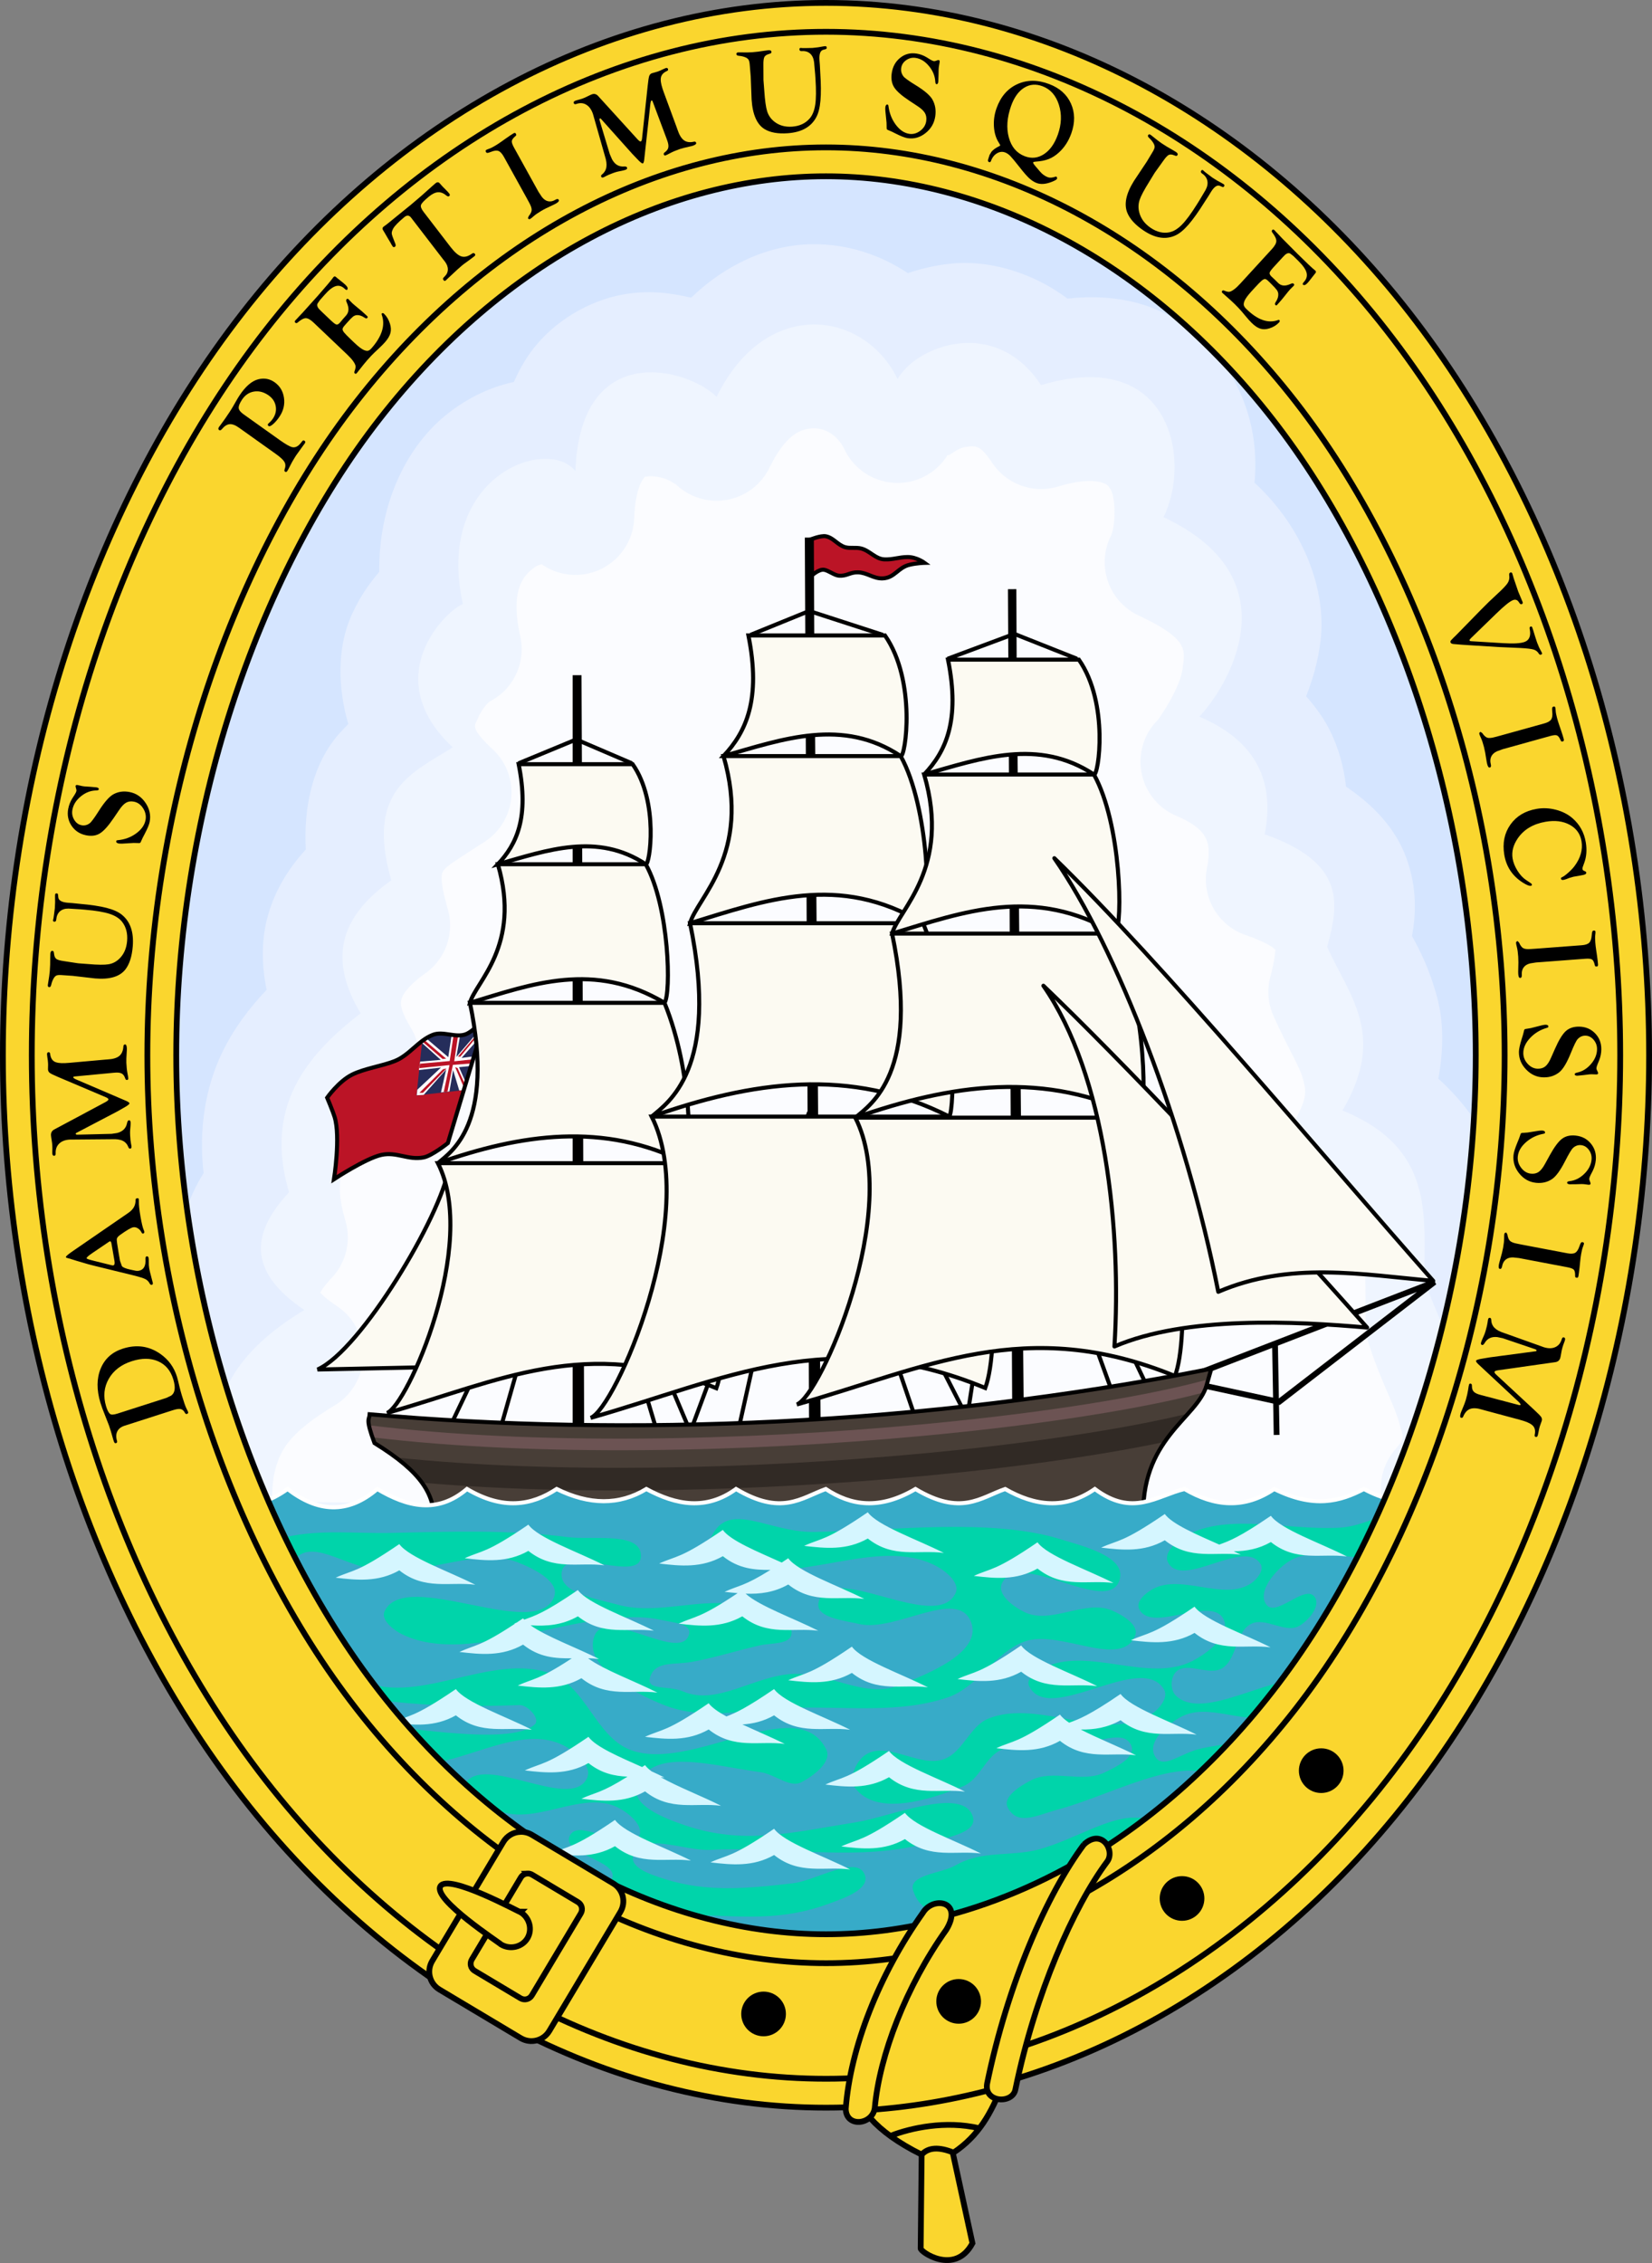
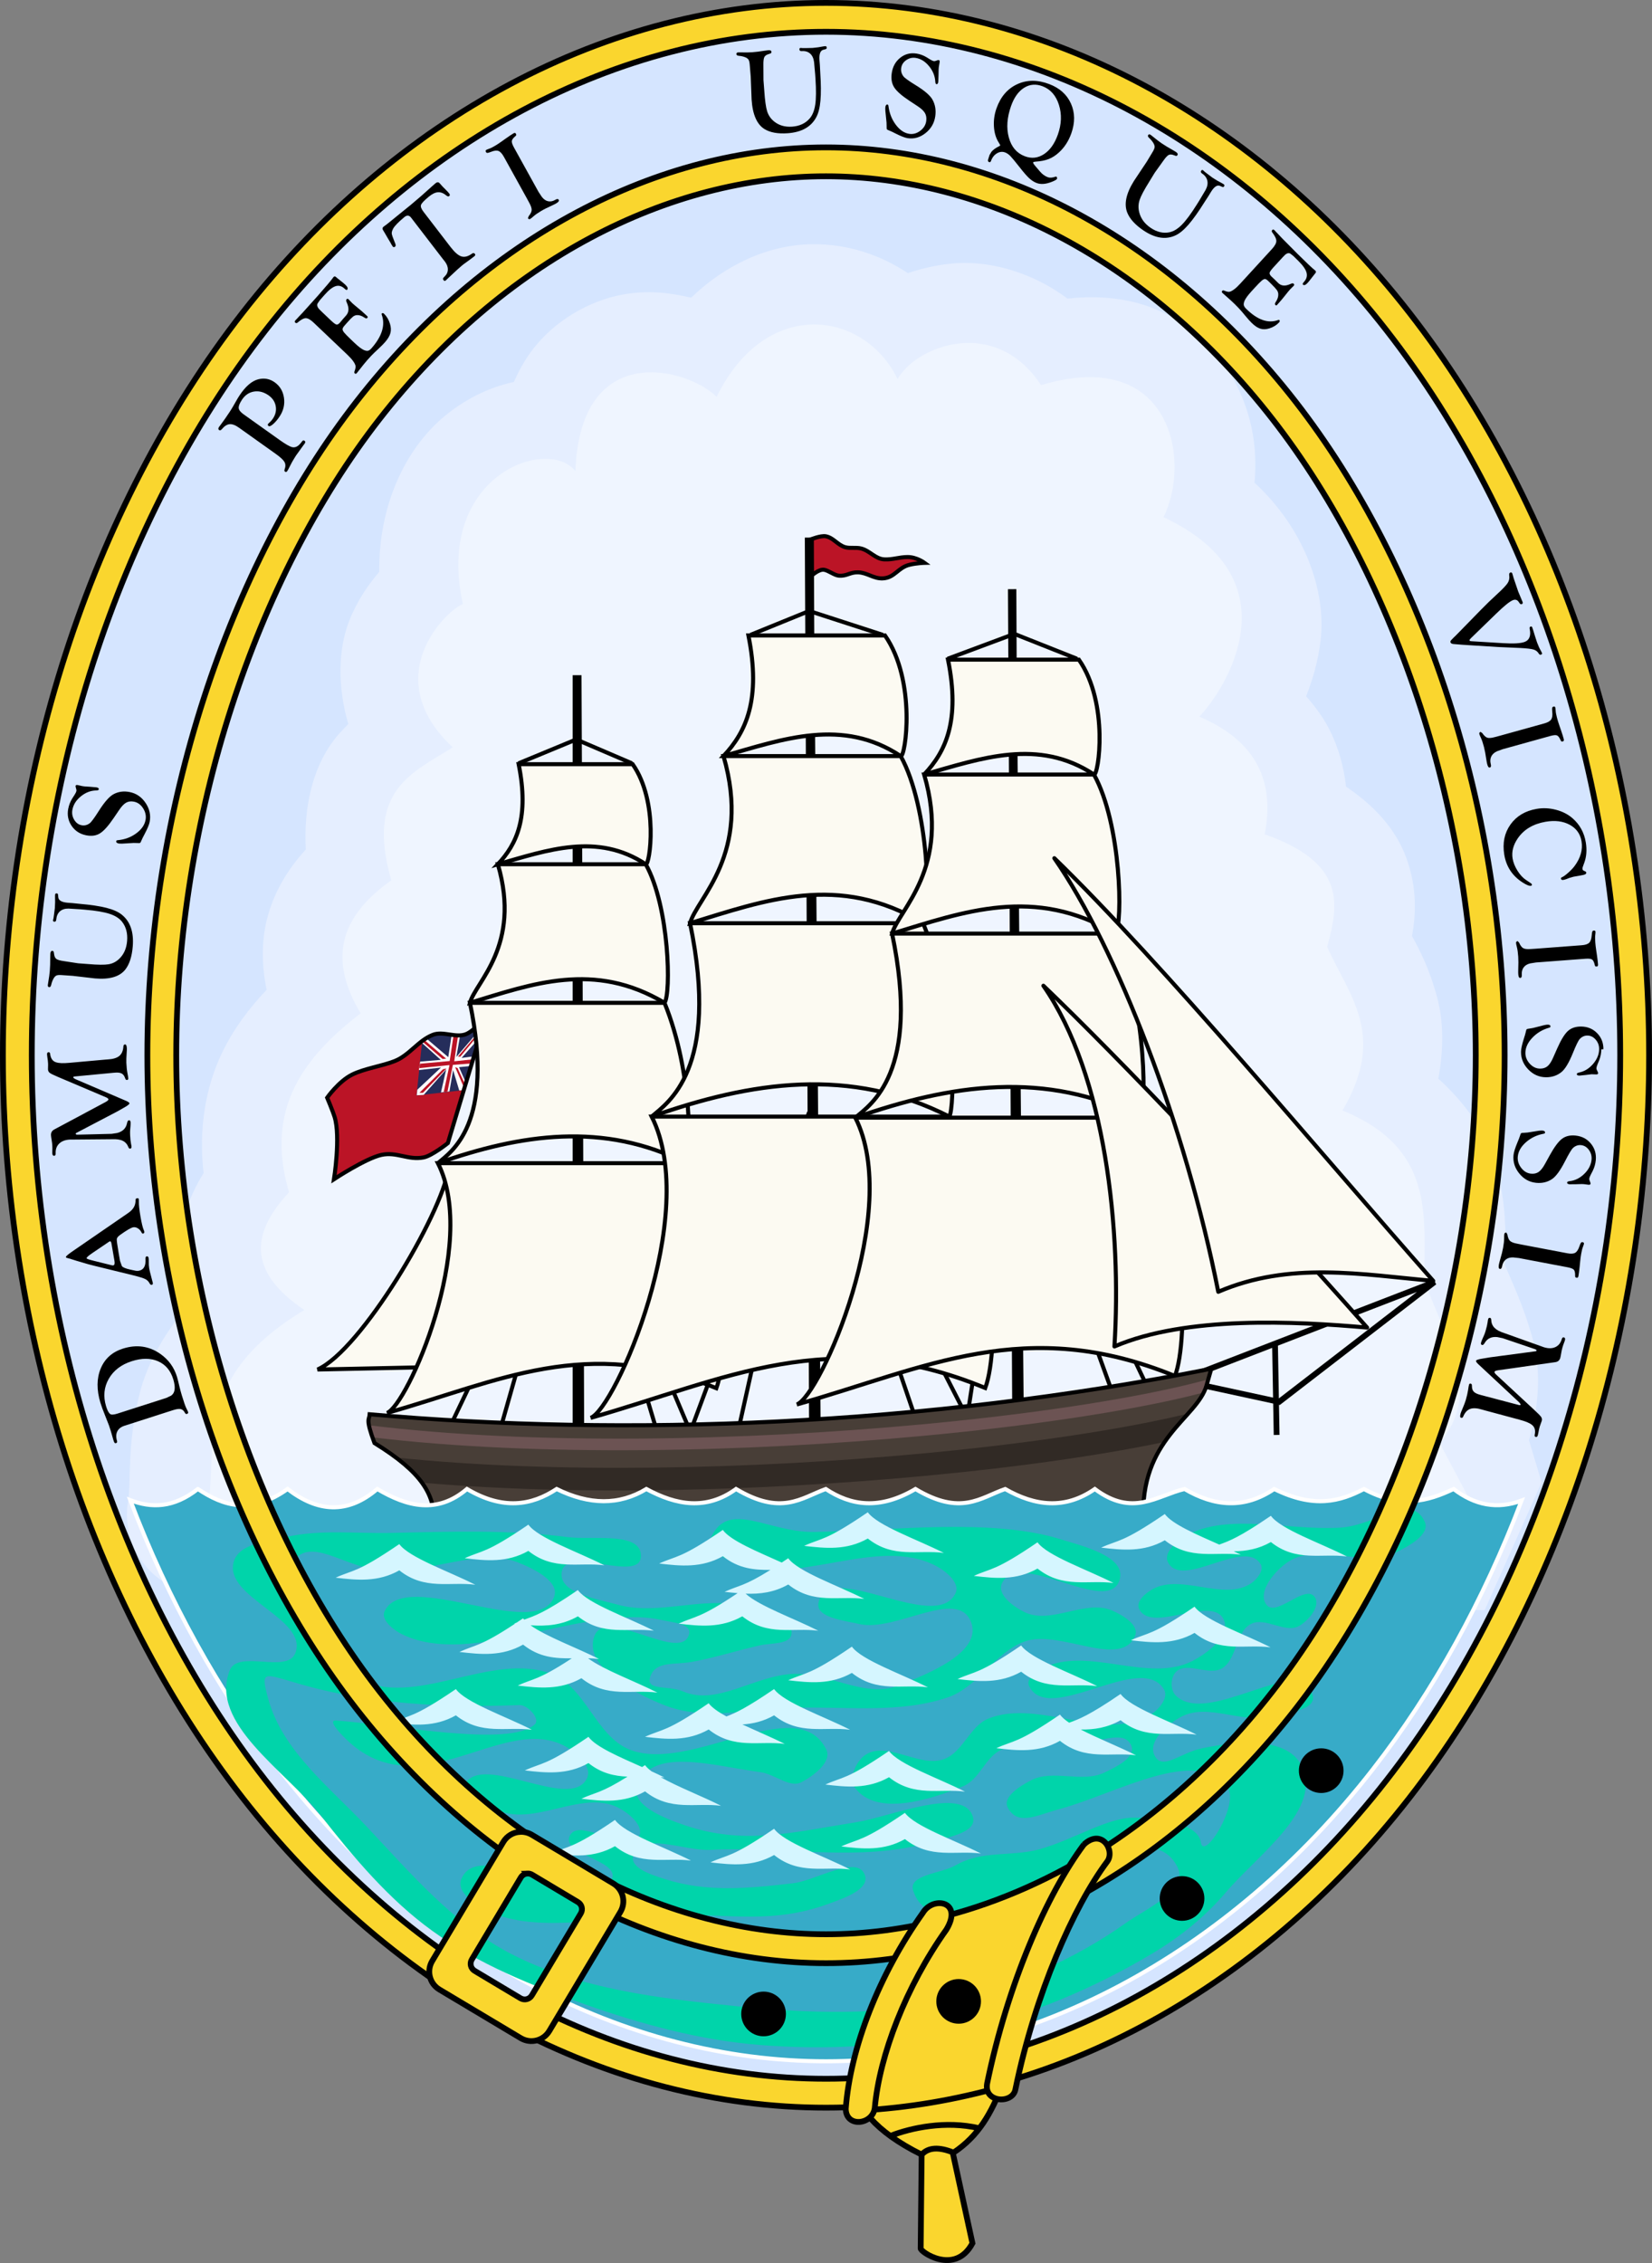
<svg xmlns="http://www.w3.org/2000/svg" xmlns:ns1="http://www.inkscape.org/namespaces/inkscape" xmlns:ns2="http://sodipodi.sourceforge.net/DTD/sodipodi-0.dtd" width="80.68mm" height="110.499mm" viewBox="0 0 285.873 391.532" id="svg4774" version="1.1" ns1:version="0.91 r13725" ns2:docname="British Guiana 2.svg">
  <rect x="0" y="0" width="285.873" height="391.532" fill="#808080" stroke="none" />
  <defs id="defs4776" />
  <ns2:namedview id="base" pagecolor="#ffffff" bordercolor="#666666" borderopacity="1.0" ns1:pageopacity="0.0" ns1:pageshadow="2" ns1:zoom="1.1595468" ns1:cx="142.93652" ns1:cy="195.76614" ns1:document-units="px" ns1:current-layer="layer1" showgrid="false" fit-margin-top="0" fit-margin-left="0" fit-margin-right="0" fit-margin-bottom="0" ns1:window-width="1366" ns1:window-height="656" ns1:window-x="0" ns1:window-y="1" ns1:window-maximized="1" />
  <g ns1:label="Layer 1" ns1:groupmode="layer" id="layer1" transform="translate(265.079,-336.596)">
    <g transform="translate(-270.816,333.153)" style="display:inline" id="g4374">
      <g style="stroke-width:0.7;stroke-miterlimit:4;stroke-dasharray:none" id="g7156">
        <g style="stroke-width:0.7;stroke-miterlimit:4;stroke-dasharray:none" id="g7150">
          <path id="path7084" d="m 148.672,8.943 c 35.952,-1.419e-4 71.428,18.841 96.988,51.648 25.616,32.879 40.449,78.806 40.449,125.43 2.2e-4,46.624 -14.831,92.552 -40.447,125.432 -25.56,32.808 -61.039,51.649 -96.99,51.648 -35.951,-5e-4 -71.429,-18.841 -96.988,-51.648 C 26.068,278.574 11.236,232.645 11.236,186.021 11.236,139.398 26.068,93.471 51.684,60.592 77.243,27.784 112.721,8.944 148.672,8.943 Z" style="color:#000000;font-style:normal;font-variant:normal;font-weight:normal;font-stretch:normal;font-size:medium;line-height:normal;font-family:sans-serif;text-indent:0;text-align:start;text-decoration:none;text-decoration-line:none;text-decoration-style:solid;text-decoration-color:#000000;letter-spacing:normal;word-spacing:normal;text-transform:none;direction:ltr;block-progression:tb;writing-mode:lr-tb;baseline-shift:baseline;text-anchor:start;white-space:normal;clip-rule:nonzero;display:inline;overflow:visible;visibility:visible;opacity:1;isolation:auto;mix-blend-mode:normal;color-interpolation:sRGB;color-interpolation-filters:linearRGB;solid-color:#000000;solid-opacity:1;fill:#d5e5ff;fill-opacity:1;fill-rule:nonzero;stroke:#000000;stroke-width:0.7;stroke-linecap:butt;stroke-linejoin:miter;stroke-miterlimit:4;stroke-dasharray:none;stroke-dashoffset:0;stroke-opacity:1;color-rendering:auto;image-rendering:auto;shape-rendering:auto;text-rendering:auto;enable-background:accumulate" ns1:connector-curvature="0" />
          <path id="path7143" d="m 272.507,259.91 -2.185,-7.303 c 1.926,-6.223 1.963,-12.703 0.693,-17.338 -1.677,-6.122 -3.751,-10.208 -4.883,-13.029 0.136,-4.621 0.478,-10.478 -1.736,-17.793 -1.536,-5.073 -5.042,-10.107 -9.762,-14.379 0.941,-5.02 0.899,-9.877 -0.168,-13.92 -1.288,-4.882 -2.94,-8.113 -4.387,-10.762 0.67,-3.662 0.922,-8.13 -0.928,-13.359 -1.827,-5.165 -5.693,-9.259 -10.482,-12.48 -0.392,-3.438 -1.312,-6.882 -3.012,-10.133 -1.053,-2.014 -2.41,-3.813 -3.898,-5.502 1.099,-2.816 2.039,-5.892 2.494,-9.604 1.061,-8.653 -2.862,-19.465 -11.428,-27.35 0.573,-6.151 -0.46,-12.51 -4.127,-18.76 -3.08,-5.249 -8.58,-10.03 -15.305,-12.086 -4.114,-1.258 -8.467,-1.475 -12.928,-1.008 -6.258,-4.681 -13.904,-6.752 -20.326,-6.035 -2.609,0.291 -5.016,0.865 -7.303,1.627 -4.813,-3.208 -10.503,-5.061 -16.506,-5 -7.588,0.077 -15.045,3.515 -21.002,9.26 -3.518,-0.845 -7.334,-1.337 -11.693,-0.574 -5.631,0.986 -11.96,4.393 -16.035,9.957 -1.182,1.614 -2.122,3.367 -2.941,5.189 -4.028,0.866 -7.79,2.667 -11.215,5.297 -7.358,5.651 -12.214,15.857 -12.078,27.557 -1.922,2.264 -3.807,4.94 -5.215,8.529 -1.906,4.859 -2.029,11.382 -0.137,17.799 -0.913,0.951 -1.832,1.865 -2.723,3.084 -3.551,4.857 -5.018,11.546 -4.637,18.625 -2.755,3.028 -5.135,6.624 -6.469,11.137 -1.249,4.226 -1.215,8.733 -0.309,13.145 -2.922,3.06 -5.618,6.576 -7.693,10.857 -2.912,6.008 -4.087,13.327 -3.217,20.85 -2.442,3.942 -4.251,8.606 -3.93,14.287 0.156,2.757 0.968,5.281 2.041,7.686 -4.607,5.161 -7.765,10.681 -9.117,15.959 -2.314,9.031 -1.494,15.464 -2.062,18.842 -1.413,8.404 5.006,16.086 13.527,16.189 l 221.238,2.654 z" style="fill:#e5eeff;fill-opacity:1;fill-rule:evenodd;stroke:none;stroke-width:0.7;stroke-linecap:butt;stroke-linejoin:miter;stroke-miterlimit:4;stroke-dasharray:none;stroke-opacity:1" ns1:connector-curvature="0" ns2:nodetypes="ccscscscscscscsscscscsscscscscscscscscccc" />
          <path ns2:nodetypes="cccccccccccccccccccc" ns1:connector-curvature="0" id="path7139" d="m 41.593,265.487 c 1.986,-11.799 -2.731,-23.599 16.814,-35.398 -10.121,-6.785 -9.002,-13.569 -2.655,-20.354 -4.297,-14.538 2.65,-23.454 12.389,-30.973 -6.19,-10.323 -2.61,-17.389 5.31,-23.009 -4.525,-15.735 3.792,-18.627 10.619,-23.009 -13.195,-12.423 -0.7,-24.015 1.77,-24.779 -4.932,-22.19 14.611,-29.14 19.469,-23.009 0.844,-23.024 19.602,-17.741 24.436,-12.846 8.566,-17.484 25.602,-14.889 31.316,-3.084 3.193,-5.709 16.843,-11.059 24.837,1.057 22.354,-6.781 26.112,12.884 21.18,22.837 23.215,10.886 10.432,30.139 6.195,34.513 10.034,4.282 13.069,11.364 11.312,20.362 14.187,4.975 12.805,12.174 10.811,19.461 3.787,8.515 10.371,15.203 2.655,28.319 15.947,6.527 14.138,18.127 14.159,29.204 2.926,9.44 10.614,18.879 2.655,28.319 l 7.965,15.044 z" style="fill:#eff5ff;fill-opacity:1;fill-rule:evenodd;stroke:none;stroke-width:0.7;stroke-linecap:butt;stroke-linejoin:miter;stroke-miterlimit:4;stroke-dasharray:none;stroke-opacity:1" />
-           <path transform="translate(0,7.796)" d="m 146.576,69.758 c -1.94,0.02 -4.67,0.657 -7.693,6.828 a 10.176,10.176 0 0 1 -16.377,2.672 c 0.46,0.466 -0.584,-0.412 -1.74,-0.801 -1.157,-0.389 -2.427,-0.47 -2.979,-0.373 -0.552,0.097 -0.376,-0.068 -0.773,0.475 -0.397,0.543 -1.375,2.406 -1.535,6.77 a 10.176,10.176 0 0 1 -15.996,7.951 c -0.389,0.112 -0.767,0.158 -1.381,0.629 -1.768,1.358 -4.13,3.753 -2.33,11.85 a 10.176,10.176 0 0 1 -5.299,11.258 c -0.096,0.082 -0.207,0.167 -0.414,0.387 -0.562,0.594 -1.212,1.544 -1.506,2.295 -0.589,1.501 -1.788,1.608 2.492,5.639 a 10.176,10.176 0 0 1 -1.479,15.971 c -4.138,2.656 -6.462,4.16 -6.85,4.689 -0.387,0.53 -1.248,0.826 0.512,6.943 a 10.176,10.176 0 0 1 -3.891,11.111 c -2.908,2.064 -3.876,3.649 -4.076,4.326 -0.2,0.677 -0.518,1.611 1.605,5.152 a 10.176,10.176 0 0 1 -2.51,13.285 c -4.256,3.286 -7.15,6.415 -8.52,9.24 -1.369,2.825 -1.894,5.497 -0.328,10.795 a 10.176,10.176 0 0 1 -2.328,9.836 c -1.764,1.885 -1.961,2.598 -2.02,2.58 0.246,0.314 0.933,1.046 2.91,2.371 a 10.176,10.176 0 0 1 -0.408,17.162 c -8.178,4.937 -9.469,7.908 -10.393,11.514 -0.345,1.345 -0.406,3.24 -0.508,5.133 l 193.066,2.316 a 10.176,10.176 0 0 1 1.258,-11.223 c 1.862,-2.208 1.533,-1.947 0.721,-4.912 -0.812,-2.965 -3.389,-7.625 -5.314,-13.836 a 10.176,10.176 0 0 1 -0.455,-2.992 c -0.012,-6.099 0.109,-10.8 -0.672,-13.379 -0.781,-2.578 -1.275,-4.016 -7.168,-6.428 a 10.176,10.176 0 0 1 -4.916,-14.574 c 2.833,-4.816 2.485,-5.982 1.918,-8.131 -0.567,-2.149 -2.719,-5.543 -5.1,-10.896 a 10.176,10.176 0 0 1 -0.518,-6.82 c 0.93,-3.398 0.781,-4.81 0.885,-4.518 0.103,0.292 0.301,-0.708 -5.25,-2.654 a 10.176,10.176 0 0 1 -6.619,-11.551 c 0.571,-2.925 0.246,-4.308 -0.266,-5.287 -0.512,-0.979 -1.56,-2.278 -5.055,-3.77 a 10.176,10.176 0 0 1 -3.314,-16.438 c 0.486,-0.502 4.012,-5.737 4.408,-8.973 0.397,-3.236 1.256,-5.089 -7.613,-9.248 a 10.176,10.176 0 0 1 -4.797,-13.73 c 0.826,-1.667 0.872,-6.514 -0.016,-8.027 -0.444,-0.756 -0.591,-0.949 -1.588,-1.254 -0.997,-0.305 -3.3,-0.576 -7.506,0.699 A 10.176,10.176 0 0 1 177.408,75.688 c -2.152,-3.262 -2.965,-2.887 -4.6,-2.705 -1.635,0.182 -3.623,2.367 -2.865,1.012 A 10.176,10.176 0 0 1 151.904,73.461 c -1.257,-2.596 -3.39,-3.723 -5.328,-3.703 z" id="path7148" style="fill:#fbfcff;fill-opacity:1;fill-rule:evenodd;stroke:none;stroke-width:0.7;stroke-linecap:butt;stroke-linejoin:miter;stroke-miterlimit:4;stroke-dasharray:none;stroke-opacity:1" ns1:original="M 146.47266 59.583984 C 140.42861 59.645045 134.02907 63.367338 129.74609 72.109375 C 124.91244 67.213746 106.15457 61.930878 105.31055 84.955078 C 100.45219 78.824045 80.908087 85.774377 85.839844 107.96484 C 83.369464 108.72889 70.87527 120.32094 84.070312 132.74414 C 77.242675 137.12594 68.92571 140.01705 73.451172 155.75195 C 65.531027 161.37149 61.95071 168.43883 68.140625 178.76172 C 58.400883 186.28123 51.454513 195.19627 55.751953 209.73438 C 49.404947 216.51904 48.285705 223.30323 58.40625 230.08789 C 38.861336 241.8873 43.579657 253.68692 41.59375 265.48633 L 262.83203 268.14062 L 254.86719 253.09766 C 262.82667 243.65813 255.13843 234.21883 252.21289 224.7793 C 252.19139 213.70242 253.99933 202.10302 238.05273 195.57617 C 245.76865 182.4603 239.18529 175.77062 235.39844 167.25586 C 237.3918 159.96937 238.77342 152.77182 224.58594 147.79688 C 226.34226 138.79857 223.30697 131.71594 213.27344 127.43359 C 217.51109 123.05897 230.29462 103.80608 207.08008 92.919922 C 212.01154 82.967224 208.25487 63.303324 185.90039 70.083984 C 177.90636 57.967285 164.2551 63.318152 161.0625 69.027344 C 158.20559 63.124706 152.51671 59.522924 146.47266 59.583984 z " ns1:radius="-10.174545" ns2:type="inkscape:offset" />
        </g>
        <g style="stroke-width:0.7;stroke-miterlimit:4;stroke-dasharray:none" id="g7038">
          <g style="stroke-width:0.7;stroke-miterlimit:4;stroke-dasharray:none" id="g6900">
            <g style="stroke-width:0.7;stroke-miterlimit:4;stroke-dasharray:none" id="g6850">
              <path ns2:nodetypes="ccsscscssssc" ns1:connector-curvature="0" id="path6818" d="m 89.807,179.358 -6.569,21.86 c 0,0 -2.734,2.193 -4.2,2.477 -2.69,0.521 -4.648,-1.022 -7.322,-0.431 -2.717,0.601 -8.184,4.2 -8.184,4.2 0,0 1.161,-7.328 0.108,-10.768 -0.307,-1.002 -1.292,-3.338 -1.292,-3.338 0,0 1.981,-2.82 4.307,-3.984 2.153,-1.077 5.197,-1.471 7.43,-2.369 2.525,-1.016 4.031,-3.54 6.569,-4.523 1.774,-0.687 3.932,0.578 5.707,-0.108 1.424,-0.55 3.446,-3.015 3.446,-3.015 z" style="fill:#bb1426;fill-opacity:1;fill-rule:evenodd;stroke:none;stroke-width:0.7;stroke-linecap:butt;stroke-linejoin:miter;stroke-miterlimit:4;stroke-dasharray:none;stroke-opacity:1" />
              <path style="fill:#252d5b;fill-opacity:1;fill-rule:evenodd;stroke:none;stroke-width:0.7;stroke-linecap:butt;stroke-linejoin:miter;stroke-miterlimit:4;stroke-dasharray:none;stroke-opacity:1" d="m 78.788,183.551 c 0.574,-0.429 1.183,-0.806 1.867,-1.07 1.774,-0.687 3.932,0.578 5.707,-0.108 1.424,-0.55 3.446,-3.015 3.446,-3.015 l -3.813,12.688 -8.177,0.929 z" id="path6820" ns1:connector-curvature="0" ns2:nodetypes="csscc" />
              <path ns2:nodetypes="ccccccccccccccccccccccccccc" ns1:connector-curvature="0" id="path6822" d="m 78.45,187.117 3.561,-0.3 -3.328,-2.996 0.766,-0.766 3.861,3.295 0.599,-3.961 1.464,0.1 -0.666,3.828 4.527,-5.292 -0.599,2.03 -3.029,3.428 2.563,-0.333 -0.699,1.697 -2.297,0.233 1.265,2.896 -0.266,1.065 -0.965,0.067 -1.065,-3.528 -0.632,3.694 -1.464,0.166 0.899,-3.961 -3.894,4.393 -1.198,0.067 0.1,-0.965 4.094,-3.828 -3.828,0.433 z" style="fill:#ffffff;fill-rule:evenodd;stroke:none;stroke-width:0.7;stroke-linecap:butt;stroke-linejoin:miter;stroke-miterlimit:4;stroke-dasharray:none;stroke-opacity:1" />
              <path id="path6824" d="m 88.854,181.705 -3.875,4.555 0.408,0 3.332,-4.01 z m -4.602,0.652 -0.699,4.66 -5.137,0.465 -0.133,0.766 5.236,-0.531 -1,4.66 0.656,-0.068 0.932,-4.625 3.496,-0.268 0.299,-0.732 -3.56,0.379 0.699,-4.66 z m -5.051,1.047 -0.273,0.34 3.4,2.924 0.611,-0.068 z m 5.303,4.691 1.494,3.467 0.137,-0.68 -1.223,-2.65 z m -1.496,0.205 -0.611,0.135 -4.08,4.08 0.611,0 z" style="fill:#bb1426;fill-opacity:1;fill-rule:evenodd;stroke:none;stroke-width:0.7;stroke-linecap:butt;stroke-linejoin:miter;stroke-miterlimit:4;stroke-dasharray:none;stroke-opacity:1" ns1:connector-curvature="0" ns2:nodetypes="ccccccccccccccccccccccccccccccccc" />
              <path ns2:nodetypes="ccsscscssssc" ns1:connector-curvature="0" id="path6818-5" d="m 89.807,179.358 -6.569,21.86 c 0,0 -2.734,2.193 -4.2,2.477 -2.69,0.521 -4.648,-1.022 -7.322,-0.431 -2.717,0.601 -8.184,4.2 -8.184,4.2 0,0 1.161,-7.328 0.108,-10.768 -0.307,-1.002 -1.292,-3.338 -1.292,-3.338 0,0 1.981,-2.82 4.307,-3.984 2.153,-1.077 5.197,-1.471 7.43,-2.369 2.525,-1.016 4.031,-3.54 6.569,-4.523 1.774,-0.687 3.932,0.578 5.707,-0.108 1.424,-0.55 3.446,-3.015 3.446,-3.015 z" style="display:inline;fill:none;fill-opacity:1;fill-rule:evenodd;stroke:#000000;stroke-width:0.7;stroke-linecap:butt;stroke-linejoin:miter;stroke-miterlimit:4;stroke-dasharray:none;stroke-opacity:1" />
            </g>
            <path style="fill:#bb1426;fill-opacity:1;fill-rule:evenodd;stroke:#000000;stroke-width:0.7;stroke-linecap:butt;stroke-linejoin:miter;stroke-miterlimit:4;stroke-dasharray:none;stroke-opacity:1" d="m 146.205,103.024 -0.223,-6.236 c 0,0 1.779,-0.73 2.672,-0.557 1.314,0.254 2.052,1.523 3.341,1.885 0.894,0.251 1.887,-0.012 2.784,0.231 1.531,0.414 2.424,1.811 4.009,1.877 1.51,0.063 2.498,-0.396 4.009,-0.404 1.544,-0.009 2.922,1.003 2.922,1.003 0,0 -1.335,0.034 -2.588,0.333 -2.03,0.485 -2.558,2.27 -4.643,2.357 -1.605,0.067 -2.66,-0.994 -4.265,-1.047 -1.413,-0.046 -1.923,0.688 -3.332,0.576 -0.763,-0.061 -1.796,-0.902 -2.552,-1.02 -0.906,-0.141 -2.133,1.002 -2.133,1.002 z" id="path6805" ns1:connector-curvature="0" ns2:nodetypes="ccssssscsssssc" />
            <path style="fill:none;fill-rule:evenodd;stroke:#000000;stroke-width:0.7;stroke-linecap:butt;stroke-linejoin:miter;stroke-miterlimit:4;stroke-dasharray:none;stroke-opacity:1" d="m 83.875,249.724 21.585,-45.227 -13.157,46.255 27.136,0.411 -13.979,-46.666 19.735,46.666 20.558,-55.3 -12.54,56.328 31.248,-2.467 -18.296,-53.655 26.93,52.627 8.017,-51.6 17.268,47.694 6.167,-0.822 -22.202,-46.666" id="path6803" ns1:connector-curvature="0" />
            <path style="fill:none;fill-rule:evenodd;stroke:#000000;stroke-width:0.7;stroke-linecap:butt;stroke-linejoin:miter;stroke-miterlimit:4;stroke-dasharray:none;stroke-opacity:1" d="m 95.456,135.515 9.994,-4.135 9.649,4.135" id="path6764" ns1:connector-curvature="0" ns2:nodetypes="ccc" />
            <path ns1:connector-curvature="0" style="color:#000000;font-style:normal;font-variant:normal;font-weight:normal;font-stretch:normal;font-size:medium;line-height:normal;font-family:sans-serif;text-indent:0;text-align:start;text-decoration:none;text-decoration-line:none;text-decoration-style:solid;text-decoration-color:#000000;letter-spacing:normal;word-spacing:normal;text-transform:none;direction:ltr;block-progression:tb;writing-mode:lr-tb;baseline-shift:baseline;text-anchor:start;white-space:normal;clip-rule:nonzero;display:inline;overflow:visible;visibility:visible;opacity:1;isolation:auto;mix-blend-mode:normal;color-interpolation:sRGB;color-interpolation-filters:linearRGB;solid-color:#000000;solid-opacity:1;fill:#000000;fill-opacity:1;fill-rule:evenodd;stroke:none;stroke-width:0.7;stroke-linecap:butt;stroke-linejoin:miter;stroke-miterlimit:4;stroke-dasharray:none;stroke-dashoffset:0;stroke-opacity:1;color-rendering:auto;image-rendering:auto;shape-rendering:auto;text-rendering:auto;enable-background:accumulate" d="m 253.787,224.789 -45.602,17.617 1.631,0.354 16.24,3.52 0.098,5.439 1,-0.018 -0.094,-5.205 0.145,0.031 27.066,-20.877 -0.484,-0.861 z m -2.85,2.172 -23.896,18.428 -0.164,-9.131 24.061,-9.297 z m -25.051,9.68 0.152,8.611 -14.379,-3.115 14.227,-5.496 z" id="path6755" />
            <path style="fill:#fcfaf2;fill-opacity:1;fill-rule:evenodd;stroke:#000000;stroke-width:0.7;stroke-linecap:butt;stroke-linejoin:miter;stroke-miterlimit:4;stroke-dasharray:none;stroke-opacity:1" d="m 95.963,239.651 -35.277,0.74 c 7.527,-3.346 21.361,-26.588 22.696,-34.783 l 11.348,-0.247 z" id="path6753" ns1:connector-curvature="0" ns2:nodetypes="ccccc" />
            <path style="color:#000000;font-style:normal;font-variant:normal;font-weight:normal;font-stretch:normal;font-size:medium;line-height:normal;font-family:sans-serif;text-indent:0;text-align:start;text-decoration:none;text-decoration-line:none;text-decoration-style:solid;text-decoration-color:#000000;letter-spacing:normal;word-spacing:normal;text-transform:none;direction:ltr;block-progression:tb;writing-mode:lr-tb;baseline-shift:baseline;text-anchor:start;white-space:normal;clip-rule:nonzero;display:inline;overflow:visible;visibility:visible;opacity:1;isolation:auto;mix-blend-mode:normal;color-interpolation:sRGB;color-interpolation-filters:linearRGB;solid-color:#000000;solid-opacity:1;fill:#000000;fill-opacity:1;fill-rule:evenodd;stroke:none;stroke-width:0.7;stroke-linecap:butt;stroke-linejoin:miter;stroke-miterlimit:4;stroke-dasharray:none;stroke-dashoffset:0;stroke-opacity:1;color-rendering:auto;image-rendering:auto;shape-rendering:auto;text-rendering:auto;enable-background:accumulate" d="m 104.832,120.26 0,133.174 2,0 -0.4,-118.397 -0.067,-14.777 z" id="path6741" ns1:connector-curvature="0" ns2:nodetypes="cccccc" />
            <path style="color:#000000;font-style:normal;font-variant:normal;font-weight:normal;font-stretch:normal;font-size:medium;line-height:normal;font-family:sans-serif;text-indent:0;text-align:start;text-decoration:none;text-decoration-line:none;text-decoration-style:solid;text-decoration-color:#000000;letter-spacing:normal;word-spacing:normal;text-transform:none;direction:ltr;block-progression:tb;writing-mode:lr-tb;baseline-shift:baseline;text-anchor:start;white-space:normal;clip-rule:nonzero;display:inline;overflow:visible;visibility:visible;opacity:1;isolation:auto;mix-blend-mode:normal;color-interpolation:sRGB;color-interpolation-filters:linearRGB;solid-color:#000000;solid-opacity:1;fill:#000000;fill-opacity:1;fill-rule:evenodd;stroke:none;stroke-width:0.7;stroke-linecap:butt;stroke-linejoin:miter;stroke-miterlimit:4;stroke-dasharray:none;stroke-dashoffset:0;stroke-opacity:1;color-rendering:auto;image-rendering:auto;shape-rendering:auto;text-rendering:auto;enable-background:accumulate" d="m 146.567,96.447 -1.559,0.01 0.744,155.121 2,-0.01 -1.111,-138.884 -0.074,-16.238 z" id="path6743" ns1:connector-curvature="0" ns2:nodetypes="ccccccc" />
            <path style="color:#000000;font-style:normal;font-variant:normal;font-weight:normal;font-stretch:normal;font-size:medium;line-height:normal;font-family:sans-serif;text-indent:0;text-align:start;text-decoration:none;text-decoration-line:none;text-decoration-style:solid;text-decoration-color:#000000;letter-spacing:normal;word-spacing:normal;text-transform:none;direction:ltr;block-progression:tb;writing-mode:lr-tb;baseline-shift:baseline;text-anchor:start;white-space:normal;clip-rule:nonzero;display:inline;overflow:visible;visibility:visible;opacity:1;isolation:auto;mix-blend-mode:normal;color-interpolation:sRGB;color-interpolation-filters:linearRGB;solid-color:#000000;solid-opacity:1;fill:#000000;fill-opacity:1;fill-rule:evenodd;stroke:none;stroke-width:0.7;stroke-linecap:butt;stroke-linejoin:miter;stroke-miterlimit:4;stroke-dasharray:none;stroke-dashoffset:0;stroke-opacity:1;color-rendering:auto;image-rendering:auto;shape-rendering:auto;text-rendering:auto;enable-background:accumulate" d="m 181.611,105.375 -1.449,0.01 0.744,143.963 2,-0.01 -1.243,-132.241 z" id="path6745" ns1:connector-curvature="0" ns2:nodetypes="cccccc" />
            <g id="g6705" style="fill:#fcfaf2;fill-opacity:1;stroke-width:0.7;stroke-miterlimit:4;stroke-dasharray:none">
              <path ns2:nodetypes="ccccc" ns1:connector-curvature="0" id="path6658" d="m 91.891,152.97 c 3.264,-3.457 5.45,-8.121 3.598,-17.308 l 19.726,0 c 4.596,6.569 2.95,17.581 2.268,17.308 -8.392,-5.547 -17,-2.436 -25.592,0 z" style="fill:#fcfaf2;fill-opacity:1;fill-rule:evenodd;stroke:#000000;stroke-width:0.7;stroke-linecap:butt;stroke-linejoin:miter;stroke-miterlimit:4;stroke-dasharray:none;stroke-opacity:1" />
              <path ns2:nodetypes="ccccc" ns1:connector-curvature="0" id="path6658-4" d="m 87.06,176.947 c 0.961,-3.604 8.954,-9.853 4.832,-23.977 l 25.592,0 c 4.126,7.406 4.392,22.45 3.242,23.977 -12.192,-7.275 -22.881,-3.275 -33.666,0 z" style="display:inline;fill:#fcfaf2;fill-opacity:1;fill-rule:evenodd;stroke:#000000;stroke-width:0.7;stroke-linecap:butt;stroke-linejoin:miter;stroke-miterlimit:4;stroke-dasharray:none;stroke-opacity:1" />
              <path ns2:nodetypes="ccccc" ns1:connector-curvature="0" id="path6658-4-9" d="m 81.517,204.689 c 2.217,-1.913 9.927,-6.704 5.543,-27.742 l 33.666,0 c 4.983,12.258 4.525,26.577 3.783,27.742 -14.331,-7.227 -28.661,-5.025 -42.992,0 z" style="display:inline;fill:#fcfaf2;fill-opacity:1;fill-rule:evenodd;stroke:#000000;stroke-width:0.7;stroke-linecap:butt;stroke-linejoin:miter;stroke-miterlimit:4;stroke-dasharray:none;stroke-opacity:1" />
              <path ns2:nodetypes="ccccc" ns1:connector-curvature="0" id="path6658-4-9-1" d="m 124.508,204.689 c 6.776,13.101 7.364,33.121 5.192,38.934 -22.558,-9.234 -37.532,-1.207 -57.01,4.292 3.489,-1.172 15.933,-29.221 8.827,-43.226 z" style="display:inline;fill:#fcfaf2;fill-opacity:1;fill-rule:evenodd;stroke:#000000;stroke-width:0.7;stroke-linecap:butt;stroke-linejoin:miter;stroke-miterlimit:4;stroke-dasharray:none;stroke-opacity:1" />
            </g>
            <g id="g6711" transform="matrix(1.198,0,0,1.206,20.852,-50.224)" style="fill:#fcfaf2;fill-opacity:1;stroke-width:0.582;stroke-miterlimit:4;stroke-dasharray:none">
              <path style="fill:#fcfaf2;fill-opacity:1;fill-rule:evenodd;stroke:#000000;stroke-width:0.582;stroke-linecap:butt;stroke-linejoin:miter;stroke-miterlimit:4;stroke-dasharray:none;stroke-opacity:1" d="m 91.891,152.97 c 3.264,-3.457 5.45,-8.121 3.598,-17.308 l 19.726,0 c 4.596,6.569 2.95,17.581 2.268,17.308 -8.392,-5.547 -17,-2.436 -25.592,0 z" id="path6713" ns1:connector-curvature="0" ns2:nodetypes="ccccc" />
              <path style="display:inline;fill:#fcfaf2;fill-opacity:1;fill-rule:evenodd;stroke:#000000;stroke-width:0.582;stroke-linecap:butt;stroke-linejoin:miter;stroke-miterlimit:4;stroke-dasharray:none;stroke-opacity:1" d="m 87.06,176.947 c 0.961,-3.604 8.954,-9.853 4.832,-23.977 l 25.592,0 c 4.126,7.406 4.392,22.45 3.242,23.977 -12.192,-7.275 -22.881,-3.275 -33.666,0 z" id="path6715" ns1:connector-curvature="0" ns2:nodetypes="ccccc" />
              <path style="display:inline;fill:#fcfaf2;fill-opacity:1;fill-rule:evenodd;stroke:#000000;stroke-width:0.582;stroke-linecap:butt;stroke-linejoin:miter;stroke-miterlimit:4;stroke-dasharray:none;stroke-opacity:1" d="m 81.517,204.689 c 2.217,-1.913 9.927,-6.704 5.543,-27.742 l 33.666,0 c 4.983,12.258 4.525,26.577 3.783,27.742 -14.331,-7.227 -28.661,-5.025 -42.992,0 z" id="path6717" ns1:connector-curvature="0" ns2:nodetypes="ccccc" />
              <path style="display:inline;fill:#fcfaf2;fill-opacity:1;fill-rule:evenodd;stroke:#000000;stroke-width:0.582;stroke-linecap:butt;stroke-linejoin:miter;stroke-miterlimit:4;stroke-dasharray:none;stroke-opacity:1" d="m 124.508,204.689 c 6.776,13.101 7.364,33.121 5.192,38.934 -22.558,-9.234 -37.532,-1.207 -57.01,4.292 3.489,-1.172 15.933,-29.221 8.827,-43.226 z" id="path6719" ns1:connector-curvature="0" ns2:nodetypes="ccccc" />
            </g>
            <g style="fill:#fcfaf2;fill-opacity:1;stroke-width:0.61;stroke-miterlimit:4;stroke-dasharray:none" transform="matrix(1.148,0,0,1.148,60.167,-38.166)" id="g6721">
              <path ns2:nodetypes="ccccc" ns1:connector-curvature="0" id="path6723" d="m 91.891,152.97 c 3.264,-3.457 5.45,-8.121 3.598,-17.308 l 19.726,0 c 4.596,6.569 2.95,17.581 2.268,17.308 -8.392,-5.547 -17,-2.436 -25.592,0 z" style="fill:#fcfaf2;fill-opacity:1;fill-rule:evenodd;stroke:#000000;stroke-width:0.61;stroke-linecap:butt;stroke-linejoin:miter;stroke-miterlimit:4;stroke-dasharray:none;stroke-opacity:1" />
              <path ns2:nodetypes="ccccc" ns1:connector-curvature="0" id="path6725" d="m 87.06,176.947 c 0.961,-3.604 8.954,-9.853 4.832,-23.977 l 25.592,0 c 4.126,7.406 4.392,22.45 3.242,23.977 -12.192,-7.275 -22.881,-3.275 -33.666,0 z" style="display:inline;fill:#fcfaf2;fill-opacity:1;fill-rule:evenodd;stroke:#000000;stroke-width:0.61;stroke-linecap:butt;stroke-linejoin:miter;stroke-miterlimit:4;stroke-dasharray:none;stroke-opacity:1" />
              <path ns2:nodetypes="ccccc" ns1:connector-curvature="0" id="path6727" d="m 81.517,204.689 c 2.217,-1.913 9.927,-6.704 5.543,-27.742 l 33.666,0 c 4.983,12.258 4.525,26.577 3.783,27.742 -14.331,-7.227 -28.661,-5.025 -42.992,0 z" style="display:inline;fill:#fcfaf2;fill-opacity:1;fill-rule:evenodd;stroke:#000000;stroke-width:0.61;stroke-linecap:butt;stroke-linejoin:miter;stroke-miterlimit:4;stroke-dasharray:none;stroke-opacity:1" />
              <path ns2:nodetypes="ccccc" ns1:connector-curvature="0" id="path6729" d="m 124.508,204.689 c 6.776,13.101 7.364,33.121 5.192,38.934 -22.558,-9.234 -37.532,-1.207 -57.01,4.292 3.489,-1.172 15.933,-29.221 8.827,-43.226 z" style="display:inline;fill:#fcfaf2;fill-opacity:1;fill-rule:evenodd;stroke:#000000;stroke-width:0.61;stroke-linecap:butt;stroke-linejoin:miter;stroke-miterlimit:4;stroke-dasharray:none;stroke-opacity:1" />
            </g>
            <path ns2:nodetypes="cccc" ns1:connector-curvature="0" id="path6737" d="m 198.586,236.403 c 1.252,-19.981 -1.48,-46.847 -12.293,-62.413 12.827,12.25 36.541,37.116 56.018,59.144 -12.399,-1.095 -31.326,-2.056 -43.724,3.269 z" style="fill:#fcfaf2;fill-opacity:1;fill-rule:evenodd;stroke:#000000;stroke-width:0.7;stroke-linecap:butt;stroke-linejoin:round;stroke-miterlimit:4;stroke-dasharray:none;stroke-opacity:1" />
            <path style="fill:#fcfaf2;fill-opacity:1;fill-rule:evenodd;stroke:#000000;stroke-width:0.7;stroke-linecap:butt;stroke-linejoin:round;stroke-miterlimit:4;stroke-dasharray:none;stroke-opacity:1" d="m 216.554,226.946 c -5.683,-28.807 -17.557,-59.456 -28.369,-75.022 18.765,18.188 46.091,51.105 65.565,73.13 -12.399,-1.095 -24.797,-3.434 -37.196,1.891 z" id="path6735" ns1:connector-curvature="0" ns2:nodetypes="cccc" />
            <path style="fill:#483e37;fill-rule:evenodd;stroke:none;stroke-width:0.7;stroke-linecap:butt;stroke-linejoin:miter;stroke-miterlimit:4;stroke-dasharray:none;stroke-opacity:1" d="m 80.912,266.658 c -0.086,-4.6 -1.941,-8.348 -10.373,-13.544 -1.617,-4.341 -0.883,-3.979 -0.83,-4.979 44.49,3.922 95.505,2.009 145.641,-7.884 l -0.83,2.905 c -1.641,5.744 -11.639,9.189 -10.917,23.503 z" id="path6739" ns1:connector-curvature="0" ns2:nodetypes="ccccscc" />
            <path ns2:nodetypes="ccc" ns1:connector-curvature="0" id="path6766" d="m 135.602,113.288 10.166,-4.135 12.75,4.135" style="fill:none;fill-rule:evenodd;stroke:#000000;stroke-width:0.7;stroke-linecap:butt;stroke-linejoin:miter;stroke-miterlimit:4;stroke-dasharray:none;stroke-opacity:1" />
            <path style="fill:none;fill-rule:evenodd;stroke:#000000;stroke-width:0.7;stroke-linecap:butt;stroke-linejoin:miter;stroke-miterlimit:4;stroke-dasharray:none;stroke-opacity:1" d="m 169.718,117.424 11.544,-4.308 10.855,4.308" id="path6768" ns1:connector-curvature="0" ns2:nodetypes="ccc" />
            <path ns1:connector-curvature="0" id="path7036" d="m 214.824,242.088 c -2.047,0.56 -4.289,1.115 -6.766,1.656 -11.053,2.414 -26.11,4.585 -42.877,6.143 -30.783,2.859 -67.333,3.632 -95.6,0.15 0.09,0.472 0.282,1.146 0.607,2.088 28.395,3.398 64.587,2.595 95.176,-0.246 16.827,-1.563 31.942,-3.74 43.121,-6.182 1.995,-0.436 3.815,-0.883 5.547,-1.334 0.198,-0.394 0.368,-0.794 0.486,-1.207 l 0.305,-1.068 z" style="fill:#6c5353;fill-rule:evenodd;stroke:none;stroke-width:0.7;stroke-linecap:butt;stroke-linejoin:miter;stroke-miterlimit:4;stroke-dasharray:none;stroke-opacity:1" />
            <path ns1:connector-curvature="0" id="path7016" d="m 211.338,248.008 c -1.115,0.271 -2.265,0.541 -3.482,0.807 -10.994,2.401 -26.024,4.572 -42.762,6.127 -29.097,2.703 -63.395,3.535 -90.854,0.676 2.042,1.534 3.497,2.961 4.508,4.352 26.95,2.339 59.1,1.419 86.705,-1.145 16.182,-1.503 30.745,-3.575 41.83,-5.91 1.318,-1.908 2.766,-3.455 4.055,-4.906 z" style="fill:#312a25;fill-opacity:1;fill-rule:evenodd;stroke:none;stroke-width:0.7;stroke-linecap:butt;stroke-linejoin:miter;stroke-miterlimit:4;stroke-dasharray:none;stroke-opacity:1" />
          </g>
          <path style="display:inline;fill:none;fill-rule:evenodd;stroke:#000000;stroke-width:0.7;stroke-linecap:butt;stroke-linejoin:miter;stroke-miterlimit:4;stroke-dasharray:none;stroke-opacity:1" d="m 80.912,266.658 c -0.086,-4.6 -1.941,-8.348 -10.373,-13.544 -1.617,-4.341 -0.883,-3.979 -0.83,-4.979 44.49,3.922 95.505,2.009 145.641,-7.884 l -0.83,2.905 c -1.641,5.744 -11.639,9.189 -10.917,23.503 z" id="path6739-0" ns1:connector-curvature="0" ns2:nodetypes="ccccscc" />
        </g>
        <g style="stroke-width:0.7;stroke-miterlimit:4;stroke-dasharray:none" id="g7002">
          <path id="path6872" d="m 39.973,261.061 c -4.233,3.328 -8.05,3.332 -11.691,1.934 6.552,17.222 15.248,33.065 25.791,46.598 25.07,32.179 59.706,50.482 94.6,50.482 34.894,1.4e-4 69.532,-18.303 94.602,-50.482 10.531,-13.517 19.22,-29.337 25.77,-46.535 -4.203,1.588 -8.111,0.81 -11.766,-1.996 -4.465,2.126 -9.201,3.44 -15.521,0 -4.095,2.158 -8.643,3.414 -15.523,0 -5.174,3.522 -10.348,3.043 -15.521,0 -4.842,1.162 -8.944,4.911 -15.521,0 -5.174,3.601 -10.348,2.958 -15.521,0 -4.309,1.514 -7.663,4.698 -15.521,0 -6.224,3.676 -11.169,2.876 -15.521,0 -4.277,1.57 -7.683,4.662 -15.521,0 -5.174,3.748 -10.35,2.794 -15.523,0 -4.699,2.852 -9.884,2.781 -15.521,0 -4.354,2.871 -9.296,3.68 -15.521,0 -5.174,4.401 -10.348,3.058 -15.521,0 -5.174,4.443 -10.348,4.002 -15.521,0 -6.293,4.476 -11.09,2.969 -15.521,0 z" style="color:#000000;font-style:normal;font-variant:normal;font-weight:normal;font-stretch:normal;font-size:medium;line-height:normal;font-family:sans-serif;text-indent:0;text-align:start;text-decoration:none;text-decoration-line:none;text-decoration-style:solid;text-decoration-color:#000000;letter-spacing:normal;word-spacing:normal;text-transform:none;direction:ltr;block-progression:tb;writing-mode:lr-tb;baseline-shift:baseline;text-anchor:start;white-space:normal;clip-rule:nonzero;display:inline;overflow:visible;visibility:visible;opacity:1;isolation:auto;mix-blend-mode:normal;color-interpolation:sRGB;color-interpolation-filters:linearRGB;solid-color:#000000;solid-opacity:1;fill:#37abc8;fill-opacity:1;fill-rule:nonzero;stroke:#ffffff;stroke-width:0.7;stroke-linecap:butt;stroke-linejoin:miter;stroke-miterlimit:4;stroke-dasharray:none;stroke-dashoffset:0;stroke-opacity:1;color-rendering:auto;image-rendering:auto;shape-rendering:auto;text-rendering:auto;enable-background:accumulate" ns1:connector-curvature="0" />
          <path ns2:nodetypes="ssssssssssssssssssssssssssssssssssssssssssssssssssssssssssssssssssssssssssssssssssssssssssssssssssssssssssssssssssssssssssssssssssssssssss" ns1:connector-curvature="0" id="path6936" d="m 55.18,269.384 c 5.997,-1.369 12.13,-0.58 18.311,-0.723 10.155,-0.235 20.438,-0.574 30.461,0.723 4.339,0.561 12.835,-1.033 12.694,3.341 -0.15,4.649 -12.915,-1.913 -13.696,2.672 -0.629,3.69 6.083,4.671 9.688,5.679 7.079,1.98 14.967,-1.638 22.048,0.334 2.98,0.83 8.279,1.594 8.017,4.677 -0.161,1.896 -3.485,1.601 -5.345,2.004 -3.673,0.797 -7.963,2.189 -11.986,2.901 -2.907,0.514 -6.015,-0.175 -7.034,2.342 -1.124,2.777 2.905,1.593 5.658,2.774 5.773,2.478 12.277,-2.701 18.791,-3.044 6.306,-0.332 12.621,4.247 18.289,2.042 5.223,-2.032 14.701,-5.791 12.694,-11.024 -2.313,-6.031 -13.09,1.823 -19.375,0.334 -2.569,-0.609 -7.555,-1.091 -7.015,-3.675 1.622,-7.758 20.341,5.5 23.718,-1.67 0.816,-1.733 -1.646,-3.784 -3.341,-4.677 -10.347,-5.45 -24.315,3.91 -35.076,-0.668 -1.739,-0.74 -4.732,-2.263 -4.009,-4.009 2.919,-7.048 9.886,-1.084 18.02,-1.222 13.358,-0.228 30.469,-2.452 42.444,1.222 3.986,1.223 11.513,3.01 10.356,7.015 -1.887,6.529 -17.534,-5.505 -20.377,0.668 -0.895,1.943 2.071,4.106 4.009,5.011 4.541,2.121 10.419,-2.293 15.033,-0.334 1.813,0.77 4.751,2.518 4.009,4.343 -2.395,5.887 -13.049,-1.117 -19.041,1.002 -5.187,1.834 -8.153,7.919 -13.362,9.688 -8.348,2.834 -17.533,1.564 -26.607,1.793 -7.779,0.196 -15.478,2.341 -22.5,-0.456 -5.267,-2.098 -14.142,-6.767 -12.026,-12.026 2.037,-5.063 15.169,4.99 16.369,-0.334 0.383,-1.7 -2.977,-1.952 -4.677,-2.338 -13.248,-3.013 -32.815,8.42 -45.017,2.444 -1.5,-0.735 -3.733,-2.505 -3.007,-4.009 3.636,-7.522 26.327,5.358 29.316,-2.444 1.043,-2.721 -3.635,-4.946 -6.347,-6.013 -6.466,-2.545 -15.313,1.962 -23.142,1.476 -6.85,-0.425 -12.923,-6.419 -15.942,-1.142 -3.766,6.581 4.756,15.981 11.358,19.709 9.795,5.532 23.279,-4.804 33.74,-0.668 5.785,2.287 7.6,10.684 13.362,13.028 10.521,4.28 29.042,-10.182 34.074,0 1.056,2.136 -2.219,4.598 -4.343,5.679 -1.998,1.017 -4.467,-1.398 -7.113,-1.762 -8.53,-1.175 -18.902,-4.392 -21.282,2.43 -1.146,3.285 4.731,5.541 8.017,6.681 10.37,3.599 18.578,1.355 29.904,-0.441 5.914,-0.938 18.619,-6.404 20.204,-0.895 0.787,2.735 -4.618,3.544 -7.349,4.343 -12.192,3.564 -25.4,0.638 -38.082,1.336 -4.46,0.245 -12.109,-3.285 -13.362,1.002 -0.625,2.138 3.225,3.325 5.345,4.009 7.409,2.391 14.528,1.666 22.38,0.753 3.83,-0.446 11.082,-4.996 12.362,-1.421 0.908,2.538 -3.814,4.09 -6.347,5.011 -9.802,3.562 -17.154,1.656 -27.918,1.898 -9.126,0.206 -21.703,3.155 -29.873,-0.228 -2.547,-1.055 -6.77,-3.481 -5.679,-6.013 3.438,-7.976 22.733,8.024 26.056,0 1.326,-3.201 -8.675,-4.148 -7.349,-7.349 1.534,-3.704 10.214,3.576 12.026,0 0.936,-1.848 -1.82,-4.089 -3.675,-5.011 -6.283,-3.122 -14.81,3.551 -21.046,0.334 -1.921,-0.991 -6.457,-2.366 -5.45,-4.279 3.007,-5.716 18.314,4.736 21.151,-1.065 1.116,-2.281 -2.33,-5.043 -4.677,-6.013 -10.393,-4.296 -23.749,10.13 -35.744,0.334 -1.364,-1.114 -4.763,-4.462 -3.007,-4.343 9.975,0.678 30.081,4.714 34.408,0.668 1.042,-0.974 -1.248,-3.398 -2.672,-3.341 -41.294,1.668 -46.245,-11.254 -43.427,-1.002 2.461,8.956 10.682,15.274 17.037,22.048 7.612,8.113 15.157,16.968 25.054,22.048 11.895,6.106 25.78,7.688 39.085,9.02 12.192,1.22 24.79,1.68 36.746,-1.002 10.8,-2.423 21.375,-6.952 30.399,-13.362 3.597,-2.555 10.955,-5.723 9.02,-9.688 -6.719,-13.761 -41.086,18.59 -45.766,4.009 -0.87,-2.709 4.883,-2.924 7.349,-4.343 4.646,-2.672 9.625,-1.438 14.48,-2.777 5.996,-1.654 11.802,-5.556 16.556,-5.481 6.49,0.103 11.018,1.662 11.39,4.249 0.496,3.45 6.637,-6.471 4.677,-9.354 -5.095,-7.49 -19.246,0.952 -29.096,3.622 -4.007,1.086 -7.302,2.995 -8.987,-0.282 -0.939,-1.826 2.191,-3.722 4.009,-4.677 3.767,-1.978 8.854,0.496 12.694,-1.336 1.99,-0.949 5.551,-2.653 4.677,-4.677 -1.148,-2.658 -4.802,-0.744 -7.944,-0.716 -4.956,0.045 -10.221,-0.373 -14.438,1.384 -2.835,1.181 -3.839,5.183 -6.681,6.347 -5.771,2.364 -14.926,5.294 -18.707,0.334 -1.196,-1.569 0.062,-4.536 1.67,-5.679 3.725,-2.648 9.396,2.217 13.696,0.668 3.263,-1.175 4.465,-5.723 7.683,-7.015 8.682,-3.487 20.086,4.225 28.061,-0.668 1.401,-0.86 3.161,-2.919 2.338,-4.343 -3.903,-6.751 -20.058,6.385 -23.384,-0.668 -0.541,-1.148 1.213,-2.42 2.338,-3.007 7.712,-4.02 18.364,2.722 26.056,-1.336 2.6,-1.372 6.468,-4.298 5.345,-7.015 -1.89,-4.57 -12.717,2.526 -14.698,-2.004 -0.545,-1.245 1.152,-2.678 2.338,-3.341 4.966,-2.774 12.288,2.129 17.037,-1.002 1.039,-0.685 2.314,-2.275 1.67,-3.341 -2.763,-4.577 -13.638,4.445 -16.035,-0.334 -0.859,-1.712 1.663,-3.752 3.341,-4.677 7,-3.858 17.464,-0.775 26.425,-1.297 6.419,-0.374 12.24,-6.229 14.664,-1.042 1.034,2.212 -2.815,4.275 -5.011,5.345 -5.628,2.742 -13.533,-1.855 -18.707,1.67 -2.263,1.542 -5.295,5.141 -3.675,7.349 1.668,2.273 6.714,-3.631 8.351,-1.336 1.099,1.541 -1.03,4.07 -2.672,5.011 -2.417,1.385 -5.876,-1.612 -8.351,-0.334 -2.717,1.402 -2.385,6.116 -5.011,7.683 -2.303,1.374 -6.202,-1.305 -8.017,0.668 -0.905,0.983 -0.945,3.064 0,4.009 5.59,5.59 21.902,-7.694 23.718,0 0.629,2.666 -4.684,3.045 -7.349,3.675 -4.985,1.177 -10.823,-2.365 -15.367,0 -2.411,1.255 -5.852,4.23 -4.677,6.681 1.324,2.761 4.486,-0.428 8.173,-1.193 6.522,-1.354 14.686,-1.928 17.216,2.864 3.985,7.549 -7.506,15.538 -13.028,22.048 -3.477,4.099 -7.759,7.577 -12.36,10.356 -10.302,6.221 -21.682,10.978 -33.406,13.696 -11.415,2.647 -23.397,3.29 -35.076,2.338 -10.257,-0.836 -20.359,-3.595 -30.065,-7.015 -9.207,-3.244 -18.476,-6.98 -26.39,-12.694 -7.534,-5.44 -13.648,-12.726 -19.375,-20.043 -6.075,-7.761 -19.321,-15.887 -15.701,-25.054 1.439,-3.643 9.989,0.663 11.358,-3.007 2.213,-5.932 -12.331,-9.586 -10.69,-15.701 0.865,-3.223 5.766,-3.6 9.02,-4.343 z" style="fill:#00d4aa;fill-rule:evenodd;stroke:none;stroke-width:0.7;stroke-linecap:butt;stroke-linejoin:miter;stroke-miterlimit:4;stroke-dasharray:none;stroke-opacity:1" />
          <path ns1:connector-curvature="0" id="path6949" d="m 155.904,265.088 c -7.453,5.089 -8.001,4.424 -11.014,5.812 3.672,0.435 7.345,0.811 11.018,-1.271 4.384,3.5 8.769,1.917 13.152,2.494 -4.612,-2.345 -11.44,-4.69 -13.156,-7.035 z m 51.396,0.305 c -7.453,5.089 -8.001,4.424 -11.014,5.812 3.672,0.435 7.345,0.811 11.018,-1.271 4.384,3.5 8.767,1.919 13.15,2.496 -0.386,-0.196 -0.806,-0.393 -1.219,-0.59 2.141,-0.018 4.283,-0.386 6.424,-1.6 4.384,3.5 8.767,1.917 13.15,2.494 -4.612,-2.345 -11.438,-4.69 -13.154,-7.035 -5.448,3.72 -7.205,4.362 -8.934,4.982 -3.954,-1.763 -8.132,-3.526 -9.422,-5.289 z m -110.133,1.836 c -7.453,5.089 -8.001,4.424 -11.014,5.812 3.672,0.435 7.343,0.811 11.016,-1.271 4.384,3.5 8.769,1.919 13.152,2.496 -4.612,-2.345 -11.438,-4.692 -13.154,-7.037 z m 33.65,0.918 c -7.453,5.089 -8.001,4.424 -11.014,5.812 3.672,0.435 7.345,0.811 11.018,-1.271 2.744,2.191 5.489,2.39 8.232,2.375 -4.561,2.862 -5.408,2.629 -7.93,3.791 0.752,0.089 1.504,0.163 2.256,0.227 -6.633,4.451 -7.32,3.946 -10.211,5.279 3.672,0.435 7.345,0.811 11.018,-1.271 4.384,3.5 8.769,1.919 13.152,2.496 -4.204,-2.138 -10.239,-4.276 -12.574,-6.414 2.459,0.089 4.918,-0.194 7.377,-1.588 4.384,3.5 8.767,1.919 13.15,2.496 -4.612,-2.345 -11.438,-4.692 -13.154,-7.037 -0.42,0.287 -0.745,0.494 -1.123,0.746 -4.17,-1.88 -8.822,-3.76 -10.197,-5.641 z m 54.455,2.141 c -7.453,5.089 -8.001,4.424 -11.014,5.812 3.672,0.435 7.345,0.811 11.018,-1.271 4.384,3.5 8.767,1.919 13.15,2.496 -4.612,-2.345 -11.438,-4.692 -13.154,-7.037 z m -110.439,0.307 c -7.453,5.089 -7.999,4.424 -11.012,5.812 3.672,0.435 7.343,0.811 11.016,-1.271 4.384,3.5 8.769,1.919 13.152,2.496 -4.612,-2.345 -11.44,-4.692 -13.156,-7.037 z m 30.898,7.953 c -5.817,3.972 -7.432,4.443 -9.291,5.117 -0.064,-0.074 -0.137,-0.147 -0.191,-0.221 -0.416,0.284 -0.738,0.489 -1.113,0.738 -0.141,0.061 -0.264,0.108 -0.416,0.178 0.043,0.005 0.086,0.009 0.129,0.014 -6.069,4.015 -6.812,3.592 -9.613,4.883 3.672,0.435 7.345,0.811 11.018,-1.271 2.811,2.245 5.622,2.399 8.434,2.373 -5.838,3.836 -6.594,3.438 -9.355,4.711 3.672,0.435 7.343,0.811 11.016,-1.271 4.384,3.5 8.769,1.917 13.152,2.494 -3.895,-1.981 -9.361,-3.962 -12.002,-5.943 0.635,0.015 1.271,0.047 1.906,0.131 -3.825,-1.946 -9.167,-3.89 -11.859,-5.836 2.731,0.184 5.461,-0.006 8.191,-1.555 4.384,3.5 8.769,1.919 13.152,2.496 -4.612,-2.345 -11.44,-4.692 -13.156,-7.037 z m 106.715,2.873 c -7.453,5.089 -7.999,4.424 -11.012,5.812 3.672,0.435 7.343,0.811 11.016,-1.271 4.384,3.5 8.769,1.917 13.152,2.494 -4.612,-2.345 -11.44,-4.69 -13.156,-7.035 z m -30.002,6.713 c -7.453,5.089 -8.001,4.424 -11.014,5.812 3.672,0.435 7.345,0.811 11.018,-1.271 4.384,3.5 8.767,1.919 13.15,2.496 -4.612,-2.345 -11.438,-4.692 -13.154,-7.037 z m -29.293,0.205 c -7.453,5.089 -8.001,4.424 -11.014,5.812 3.672,0.435 7.343,0.811 11.016,-1.271 4.384,3.5 8.769,1.917 13.152,2.494 -4.612,-2.345 -11.438,-4.69 -13.154,-7.035 z m -68.527,7.342 c -7.453,5.089 -8.001,4.424 -11.014,5.812 3.672,0.435 7.343,0.811 11.016,-1.271 4.384,3.5 8.769,1.917 13.152,2.494 -4.612,-2.345 -11.438,-4.69 -13.154,-7.035 z m 55.066,0 c -4.739,3.236 -6.684,4.144 -8.248,4.734 -1.386,-0.762 -2.515,-1.525 -3.072,-2.287 -7.453,5.089 -8.001,4.424 -11.014,5.812 3.672,0.435 7.345,0.811 11.018,-1.271 4.384,3.5 8.767,1.919 13.15,2.496 -2.205,-1.121 -4.903,-2.244 -7.32,-3.365 1.83,-0.114 3.659,-0.541 5.488,-1.578 4.384,3.5 8.769,1.917 13.152,2.494 -4.612,-2.345 -11.438,-4.69 -13.154,-7.035 z m 59.959,0.846 c -5.415,3.698 -7.184,4.355 -8.902,4.973 -0.692,-0.469 -1.245,-0.938 -1.588,-1.406 -7.453,5.089 -8.001,4.424 -11.014,5.812 3.672,0.435 7.343,0.811 11.016,-1.271 4.384,3.5 8.769,1.919 13.152,2.496 -2.918,-1.484 -6.717,-2.969 -9.553,-4.453 2.297,0.034 4.593,-0.307 6.891,-1.609 4.384,3.5 8.769,1.919 13.152,2.496 -4.612,-2.345 -11.438,-4.692 -13.154,-7.037 z m -92.082,7.414 c -7.453,5.089 -8.001,4.424 -11.014,5.812 3.672,0.435 7.345,0.811 11.018,-1.271 2.249,1.796 4.499,2.249 6.748,2.348 -4.603,2.894 -5.444,2.652 -7.975,3.818 3.672,0.435 7.343,0.811 11.016,-1.271 4.384,3.5 8.769,1.919 13.152,2.496 -3.241,-1.649 -7.547,-3.297 -10.434,-4.945 0.214,0.019 0.428,0.023 0.643,0.051 -0.702,-0.357 -1.462,-0.715 -2.24,-1.072 -0.472,-0.357 -0.864,-0.713 -1.125,-1.07 -0.188,0.128 -0.323,0.213 -0.502,0.334 -3.913,-1.743 -8.012,-3.486 -9.287,-5.229 z m 52.008,2.447 c -7.453,5.089 -8.001,4.424 -11.014,5.812 3.672,0.435 7.345,0.811 11.018,-1.271 4.384,3.5 8.767,1.919 13.15,2.496 -4.612,-2.345 -11.438,-4.692 -13.154,-7.037 z m 2.754,10.707 c -7.453,5.089 -8.001,4.424 -11.014,5.812 3.672,0.435 7.343,0.811 11.016,-1.271 4.384,3.5 8.769,1.919 13.152,2.496 -4.612,-2.345 -11.438,-4.692 -13.154,-7.037 z m -50.172,1.225 c -7.453,5.089 -8.001,4.424 -11.014,5.812 3.672,0.435 7.343,0.811 11.016,-1.271 4.384,3.5 8.769,1.917 13.152,2.494 -4.612,-2.345 -11.438,-4.69 -13.154,-7.035 z m 27.533,1.529 c -7.453,5.089 -8.001,4.424 -11.014,5.812 3.672,0.435 7.343,0.811 11.016,-1.271 4.384,3.5 8.769,1.919 13.152,2.496 -4.612,-2.345 -11.438,-4.692 -13.154,-7.037 z" style="fill:#d5f6ff;fill-rule:evenodd;stroke:none;stroke-width:0.7;stroke-linecap:butt;stroke-linejoin:miter;stroke-miterlimit:4;stroke-dasharray:none;stroke-opacity:1" />
        </g>
      </g>
      <g id="g6606">
-         <path style="color:#000000;font-style:normal;font-variant:normal;font-weight:normal;font-stretch:normal;font-size:medium;line-height:normal;font-family:sans-serif;text-indent:0;text-align:start;text-decoration:none;text-decoration-line:none;text-decoration-style:solid;text-decoration-color:#000000;letter-spacing:normal;word-spacing:normal;text-transform:none;direction:ltr;block-progression:tb;writing-mode:lr-tb;baseline-shift:baseline;text-anchor:start;white-space:normal;clip-rule:nonzero;display:inline;overflow:visible;visibility:visible;opacity:1;isolation:auto;mix-blend-mode:normal;color-interpolation:sRGB;color-interpolation-filters:linearRGB;solid-color:#000000;solid-opacity:1;fill:#fad62e;fill-opacity:1;fill-rule:nonzero;stroke:#000000;stroke-width:1;stroke-linecap:butt;stroke-linejoin:miter;stroke-miterlimit:4;stroke-dasharray:none;stroke-dashoffset:0;stroke-opacity:1;color-rendering:auto;image-rendering:auto;shape-rendering:auto;text-rendering:auto;enable-background:accumulate" d="M 148.672,6.443 C 111.848,6.444 75.675,25.728 49.711,59.055 23.691,92.453 8.736,138.869 8.736,186.021 c -2.418e-4,47.153 14.954,93.57 40.975,126.969 25.964,33.327 62.137,52.611 98.961,52.611 36.824,1.5e-4 72.998,-19.284 98.963,-52.611 26.021,-33.399 40.975,-79.816 40.975,-126.969 -1.7e-4,-47.153 -14.956,-93.568 -40.977,-126.967 C 221.669,25.728 185.496,6.443 148.672,6.443 Z m 0,25 c 28.065,-1.1e-4 57.3,14.816 79.238,42.975 21.882,28.086 35.699,69.844 35.699,111.604 2e-4,41.76 -13.816,83.519 -35.697,111.605 -21.938,28.158 -51.174,42.975 -79.24,42.975 -28.066,-3.9e-4 -57.301,-14.816 -79.238,-42.975 C 47.552,269.541 33.736,227.781 33.736,186.021 33.736,144.262 47.552,102.504 69.434,74.418 91.371,46.26 120.606,31.444 148.672,31.443 Z" id="path4241" ns1:connector-curvature="0" />
        <path style="color:#000000;font-style:normal;font-variant:normal;font-weight:normal;font-stretch:normal;font-size:medium;line-height:normal;font-family:sans-serif;text-indent:0;text-align:start;text-decoration:none;text-decoration-line:none;text-decoration-style:solid;text-decoration-color:#000000;letter-spacing:normal;word-spacing:normal;text-transform:none;direction:ltr;block-progression:tb;writing-mode:lr-tb;baseline-shift:baseline;text-anchor:start;white-space:normal;clip-rule:nonzero;display:inline;overflow:visible;visibility:visible;opacity:1;isolation:auto;mix-blend-mode:normal;color-interpolation:sRGB;color-interpolation-filters:linearRGB;solid-color:#000000;solid-opacity:1;fill:#fad62e;fill-opacity:1;fill-rule:nonzero;stroke:#000000;stroke-width:1;stroke-linecap:butt;stroke-linejoin:miter;stroke-miterlimit:4;stroke-dasharray:none;stroke-dashoffset:0;stroke-opacity:1;color-rendering:auto;image-rendering:auto;shape-rendering:auto;text-rendering:auto;enable-background:accumulate" d="M 148.672,3.943 C 110.975,3.944 74.107,23.672 47.738,57.518 21.313,91.436 6.236,138.341 6.236,186.021 c -2.445e-4,47.681 15.077,94.587 41.502,128.506 26.369,33.846 63.237,53.574 100.934,53.574 37.697,1.6e-4 74.567,-19.728 100.936,-53.574 26.425,-33.919 41.502,-80.824 41.502,-128.506 C 291.109,138.34 276.031,91.436 249.605,57.518 223.237,23.672 186.369,3.943 148.672,3.943 Z m 0,5 c 35.952,-1.419e-4 71.428,18.841 96.988,51.648 25.616,32.879 40.449,78.806 40.449,125.43 2.2e-4,46.624 -14.831,92.552 -40.447,125.432 -25.56,32.808 -61.039,51.649 -96.99,51.648 -35.951,-5e-4 -71.429,-18.841 -96.988,-51.648 C 26.068,278.574 11.236,232.645 11.236,186.021 11.236,139.398 26.068,93.471 51.684,60.592 77.243,27.784 112.721,8.944 148.672,8.943 Z m 0,20 c -28.945,4.04e-4 -58.873,15.265 -81.211,43.938 -22.306,28.631 -36.224,70.83 -36.225,113.141 -2.17e-4,42.311 13.919,84.511 36.225,113.143 22.338,28.672 52.265,43.937 81.211,43.938 28.946,1.2e-4 58.875,-15.265 81.213,-43.938 22.306,-28.632 36.225,-70.831 36.225,-113.143 -1.7e-4,-42.311 -13.92,-84.509 -36.227,-113.141 -22.338,-28.672 -52.266,-43.938 -81.211,-43.938 z m 0,5 c 27.186,-1.06e-4 55.728,14.367 77.266,42.012 21.457,27.541 35.172,68.859 35.172,110.066 1.9e-4,41.208 -13.713,82.527 -35.17,110.068 -21.537,27.644 -50.082,42.012 -77.268,42.012 -27.186,-3.8e-4 -55.729,-14.367 -77.266,-42.012 C 49.95,268.549 36.236,227.229 36.236,186.021 36.236,144.814 49.95,103.496 71.406,75.955 92.943,48.311 121.486,33.944 148.672,33.943 Z" id="path4256" ns1:connector-curvature="0" />
        <g id="g6559">
          <path ns1:connector-curvature="0" id="path6369" style="fill:#000000;fill-opacity:1;fill-rule:nonzero;stroke:none" d="m 24.088,246.733 c 0.21,0.699 0.444,1.148 0.7,1.347 0.204,0.166 0.642,0.141 1.313,-0.074 l 8.414,-2.701 0.836,-0.398 c 0.676,-0.455 0.801,-1.388 0.376,-2.799 -0.461,-1.529 -1.339,-2.577 -2.634,-3.144 -1.295,-0.567 -2.815,-0.571 -4.559,-0.011 -1.827,0.587 -3.154,1.603 -3.979,3.05 -0.825,1.447 -0.981,3.024 -0.467,4.731 z m -0.975,-0.59 c -0.674,-2.237 -0.658,-4.208 0.046,-5.914 0.704,-1.706 1.978,-2.855 3.821,-3.447 2.375,-0.762 4.539,-0.463 6.494,0.899 1.432,1.002 2.399,2.337 2.902,4.006 0.083,0.277 0.225,0.843 0.425,1.697 0.117,0.483 0.251,0.975 0.402,1.477 0.354,1.174 0.626,1.944 0.816,2.31 0.149,0.285 0.24,0.48 0.272,0.585 0.046,0.152 -0.026,0.258 -0.216,0.319 -0.131,0.042 -0.237,-0.014 -0.32,-0.167 -0.199,-0.382 -0.446,-0.606 -0.74,-0.673 -0.294,-0.067 -0.745,-0.004 -1.353,0.192 l -8.363,2.685 c -0.614,0.197 -1.035,0.524 -1.263,0.98 -0.228,0.456 -0.245,1.003 -0.053,1.642 0.062,0.204 0.009,0.333 -0.158,0.387 -0.116,0.037 -0.204,0.018 -0.265,-0.056 -0.061,-0.074 -0.136,-0.257 -0.223,-0.547 l -0.434,-1.51 c -0.103,-0.343 -0.202,-0.648 -0.296,-0.914 -0.151,-0.407 -0.369,-0.963 -0.653,-1.668 -0.386,-0.947 -0.665,-1.708 -0.838,-2.282 z" />
          <path ns1:connector-curvature="0" id="path6371" style="fill:#000000;fill-opacity:1;fill-rule:nonzero;stroke:none" d="m 20.724,221.141 c 0.014,0.082 0.274,0.188 0.779,0.319 l 0.448,0.117 2.844,0.706 0.267,0.067 c 0.107,0.03 0.197,0.038 0.269,0.024 0.224,-0.041 0.294,-0.307 0.209,-0.796 l -0.522,-3.018 c -0.045,-0.258 -0.136,-0.375 -0.275,-0.349 -0.033,0.006 -0.086,0.033 -0.159,0.082 l -0.1,0.071 -2.792,1.894 c -0.669,0.453 -0.992,0.748 -0.969,0.883 z m -3.588,-0.192 c -0.019,-0.109 0.225,-0.348 0.733,-0.716 l 0.482,-0.342 9.526,-6.552 c 0.481,-0.327 0.822,-0.671 1.025,-1.032 0.203,-0.361 0.304,-0.797 0.304,-1.31 -6.46e-4,-0.126 0.083,-0.205 0.252,-0.236 0.182,-0.034 0.284,0.029 0.304,0.187 0.009,0.09 0.012,0.223 0.009,0.399 -0.019,0.545 0.073,1.401 0.274,2.566 0.203,1.172 0.394,1.96 0.574,2.363 0.046,0.097 0.076,0.183 0.089,0.258 0.033,0.191 -0.043,0.303 -0.228,0.337 -0.093,0.017 -0.175,-0.045 -0.247,-0.186 -0.149,-0.31 -0.361,-0.55 -0.637,-0.721 -0.275,-0.171 -0.545,-0.232 -0.81,-0.183 -0.37,0.068 -1.133,0.514 -2.287,1.338 -0.352,0.254 -0.537,0.497 -0.555,0.728 -0.018,0.231 0.089,1.02 0.322,2.365 l 0.24,1.387 0.317,0.888 c 0.156,0.231 0.64,0.436 1.454,0.615 l 0.817,0.175 c 0.234,0.055 0.463,0.062 0.688,0.021 0.831,-0.153 1.209,-0.841 1.133,-2.063 -0.012,-0.265 0.063,-0.408 0.223,-0.431 0.175,-0.018 0.282,0.089 0.322,0.321 0.021,0.123 0.03,0.301 0.026,0.534 -0.015,0.467 0.009,0.879 0.07,1.233 0.055,0.321 0.179,0.833 0.371,1.537 0.146,0.522 0.23,0.848 0.253,0.978 0.033,0.191 -0.031,0.301 -0.193,0.331 -0.135,0.025 -0.253,-0.052 -0.353,-0.231 -0.176,-0.348 -0.432,-0.605 -0.77,-0.772 -0.338,-0.167 -1.025,-0.379 -2.061,-0.638 l -6.7,-1.641 c -0.533,-0.134 -0.898,-0.228 -1.098,-0.282 l -2.05,-0.602 c -0.675,-0.213 -1.013,-0.319 -1.013,-0.319 0.02,-0.004 0.03,-0.005 0.03,-0.005 0,0 -0.136,-0.031 -0.408,-0.094 -0.272,-0.063 -0.414,-0.131 -0.427,-0.207 z" />
          <path ns1:connector-curvature="0" id="path6373" style="fill:#000000;fill-opacity:1;fill-rule:nonzero;stroke:none" d="m 13.878,185.868 c -0.011,-0.242 0.077,-0.368 0.265,-0.377 0.155,-0.008 0.243,0.081 0.265,0.266 0.078,0.645 0.31,1.087 0.697,1.327 0.387,0.24 1.026,0.337 1.917,0.292 l 0.683,-0.045 6.236,-0.559 0.411,-0.031 c 0.924,-0.047 1.601,-0.248 2.031,-0.605 0.429,-0.357 0.666,-0.919 0.711,-1.688 0.018,-0.194 0.113,-0.296 0.284,-0.304 0.185,-0.009 0.288,0.22 0.311,0.689 0.006,0.138 -0.002,0.359 -0.026,0.665 -0.059,0.846 -0.08,1.444 -0.064,1.796 0.034,0.724 0.097,1.325 0.188,1.804 0.09,0.452 0.139,0.76 0.147,0.925 0.008,0.172 -0.073,0.263 -0.245,0.271 -0.13,0.007 -0.227,-0.088 -0.291,-0.284 -0.126,-0.385 -0.309,-0.653 -0.551,-0.802 -0.242,-0.149 -0.593,-0.212 -1.055,-0.189 -0.221,0.011 -0.378,0.022 -0.471,0.034 l -6.646,0.633 c -0.18,0.016 -0.268,0.066 -0.265,0.149 0.005,0.104 0.196,0.237 0.572,0.399 l 8.192,3.509 0.308,0.129 c 0.424,0.178 0.643,0.332 0.655,0.462 0.014,0.151 -0.342,0.423 -1.068,0.817 l -1.019,0.579 -7.008,3.673 -0.147,0.08 c -0.046,0.03 -0.067,0.073 -0.064,0.128 0.005,0.11 0.145,0.158 0.42,0.144 l 0.322,-0.006 5.077,-0.127 0.402,-0.01 0.939,-0.141 c 0.975,-0.243 1.552,-0.815 1.731,-1.717 0.061,-0.314 0.17,-0.476 0.327,-0.484 0.178,-0.009 0.273,0.108 0.284,0.351 0.009,0.187 0.003,0.41 -0.017,0.668 l -0.062,0.744 c -0.017,0.189 -0.017,0.46 -4.51e-4,0.813 0.03,0.631 0.081,1.122 0.155,1.473 0.05,0.227 0.078,0.399 0.084,0.517 0.01,0.215 -0.074,0.327 -0.252,0.336 -0.123,0.006 -0.216,-0.072 -0.279,-0.235 -0.199,-0.523 -0.526,-0.896 -0.983,-1.119 -0.456,-0.223 -1.079,-0.314 -1.868,-0.274 l -6.601,0.057 -0.673,0.003 c -0.802,0.04 -1.423,0.274 -1.862,0.701 -0.439,0.427 -0.641,0.992 -0.608,1.697 0.012,0.262 -0.076,0.398 -0.264,0.408 -0.195,0.01 -0.3,-0.134 -0.314,-0.431 -0.003,-0.062 -0.003,-0.142 -0.001,-0.239 l 0.013,-0.603 c 0.001,-0.111 -0.002,-0.253 -0.01,-0.425 -0.015,-0.325 -0.051,-0.642 -0.107,-0.95 -0.077,-0.467 -0.119,-0.77 -0.125,-0.908 -0.022,-0.456 0.174,-0.791 0.586,-1.006 l 8.795,-4.703 c 0.386,-0.206 0.573,-0.372 0.56,-0.496 -0.013,-0.124 -0.156,-0.244 -0.429,-0.361 l -8.239,-3.496 c -0.78,-0.328 -1.27,-0.566 -1.472,-0.715 -0.201,-0.149 -0.308,-0.352 -0.32,-0.607 -0.004,-0.097 -0.001,-0.249 0.009,-0.458 0.011,-0.201 0.012,-0.409 0.001,-0.623 -0.013,-0.283 -0.054,-0.631 -0.121,-1.043 -0.031,-0.213 -0.049,-0.371 -0.053,-0.475 z" />
          <path ns1:connector-curvature="0" id="path6375" style="fill:#000000;fill-opacity:1;fill-rule:nonzero;stroke:none" d="m 14.013,173.865 c 0.006,-0.076 0.027,-0.216 0.063,-0.421 0.147,-0.867 0.24,-1.538 0.278,-2.013 0.054,-0.674 0.08,-1.424 0.075,-2.249 0.001,-0.333 0.008,-0.571 0.019,-0.715 0.029,-0.358 0.141,-0.528 0.336,-0.511 0.108,0.009 0.179,0.043 0.215,0.102 0.036,0.059 0.066,0.193 0.089,0.403 0.046,0.427 0.175,0.722 0.387,0.886 0.212,0.164 0.641,0.291 1.285,0.381 l 2.511,0.383 1.774,0.132 c 1.616,0.139 2.774,0.15 3.472,0.034 0.699,-0.117 1.314,-0.429 1.846,-0.938 0.809,-0.769 1.265,-1.803 1.37,-3.104 0.107,-1.328 -0.186,-2.434 -0.881,-3.319 -0.47,-0.595 -1.189,-1.05 -2.158,-1.365 -0.969,-0.316 -2.378,-0.553 -4.226,-0.712 l -0.811,-0.07 -2.056,-0.125 c -0.624,-0.012 -1.122,0.147 -1.495,0.476 -0.373,0.33 -0.584,0.802 -0.633,1.417 -0.022,0.269 -0.132,0.396 -0.331,0.378 -0.158,-0.014 -0.235,-0.086 -0.231,-0.218 -0.003,-0.049 0.014,-0.128 0.05,-0.236 0.03,-0.116 0.073,-0.387 0.128,-0.815 l 0.14,-1.096 0.044,-1.02 c 0.003,-0.348 -0.002,-0.655 -0.012,-0.921 -0.003,-0.126 6.5e-5,-0.24 0.009,-0.344 0.015,-0.187 0.111,-0.273 0.289,-0.257 0.137,0.012 0.212,0.104 0.225,0.278 l 0.038,0.397 c 0.044,0.542 0.578,0.858 1.604,0.946 l 0.87,0.065 1.227,0.126 c 1.925,0.166 3.469,0.397 4.633,0.695 1.163,0.298 2.047,0.691 2.652,1.18 1.468,1.173 2.102,3.003 1.901,5.489 -0.142,1.756 -0.572,3.092 -1.29,4.008 -0.979,1.24 -2.725,1.752 -5.238,1.536 l -3.86,-0.447 -1.822,-0.125 c -0.453,-0.039 -0.777,-0.02 -0.971,0.057 -0.194,0.077 -0.37,0.256 -0.526,0.535 -0.181,0.326 -0.318,0.697 -0.412,1.114 -0.063,0.266 -0.176,0.392 -0.34,0.378 -0.178,-0.015 -0.257,-0.14 -0.238,-0.374 z" />
          <path ns1:connector-curvature="0" id="path6377" style="fill:#000000;fill-opacity:1;fill-rule:nonzero;stroke:none" d="m 17.545,143.369 c 0.121,-0.638 0.356,-1.239 0.706,-1.802 l 0.403,-0.627 c 0.175,-0.282 0.275,-0.487 0.299,-0.616 0.018,-0.095 0.014,-0.198 -0.013,-0.31 l -0.115,-0.425 c -0.016,-0.059 -0.019,-0.117 -0.009,-0.171 0.027,-0.143 0.149,-0.192 0.367,-0.148 l 0.797,0.182 c 0.125,0.025 0.245,0.042 0.36,0.051 l 0.994,0.066 0.919,0.082 c 0.082,0.003 0.149,0.009 0.202,0.02 0.284,0.057 0.409,0.171 0.377,0.341 -0.023,0.123 -0.165,0.186 -0.424,0.19 -0.955,0.012 -1.841,0.347 -2.66,1.007 -0.819,0.659 -1.312,1.434 -1.481,2.323 -0.116,0.611 -0.017,1.184 0.295,1.72 0.312,0.535 0.739,0.858 1.281,0.967 0.503,0.101 0.975,-0.012 1.416,-0.339 0.285,-0.211 0.822,-0.939 1.609,-2.184 0.943,-1.482 1.77,-2.424 2.481,-2.824 0.854,-0.47 1.801,-0.6 2.84,-0.39 1.145,0.231 2.06,0.86 2.746,1.888 0.686,1.028 0.921,2.116 0.703,3.264 -0.089,0.469 -0.384,1.182 -0.887,2.139 -0.241,0.445 -0.406,0.776 -0.494,0.99 -0.118,0.301 -0.21,0.471 -0.276,0.511 -0.065,0.04 -0.243,0.048 -0.531,0.025 -0.315,-0.028 -0.781,-0.016 -1.398,0.035 -0.942,0.078 -1.538,0.092 -1.787,0.042 -0.315,-0.064 -0.453,-0.201 -0.413,-0.412 0.018,-0.095 0.109,-0.148 0.274,-0.157 1.188,-0.107 2.243,-0.495 3.165,-1.165 0.921,-0.67 1.466,-1.448 1.634,-2.334 0.13,-0.688 -0.007,-1.354 -0.411,-1.998 -0.404,-0.644 -0.933,-1.032 -1.587,-1.164 -0.516,-0.104 -0.968,-0.049 -1.355,0.166 -0.387,0.215 -0.793,0.641 -1.219,1.276 l -0.964,1.417 c -0.909,1.337 -1.694,2.21 -2.356,2.621 -0.662,0.411 -1.46,0.522 -2.394,0.333 -1.086,-0.219 -1.924,-0.767 -2.516,-1.644 -0.592,-0.877 -0.785,-1.859 -0.58,-2.945 z" />
          <path ns1:connector-curvature="0" id="path6379" style="fill:#000000;fill-opacity:1;fill-rule:nonzero;stroke:none" d="m 47.16,71.893 c 1.065,-1.615 2.169,-2.561 3.312,-2.838 1.024,-0.244 1.956,-0.067 2.795,0.531 0.905,0.645 1.442,1.538 1.609,2.678 0.167,1.141 -0.082,2.215 -0.747,3.224 -0.361,0.547 -0.733,0.988 -1.116,1.322 -0.383,0.334 -0.65,0.448 -0.799,0.341 -0.149,-0.106 -0.176,-0.23 -0.082,-0.373 0.022,-0.034 0.061,-0.074 0.115,-0.119 0.295,-0.251 0.538,-0.522 0.73,-0.813 0.451,-0.684 0.608,-1.4 0.47,-2.147 -0.138,-0.747 -0.54,-1.358 -1.207,-1.833 -0.831,-0.592 -1.678,-0.818 -2.54,-0.68 -0.863,0.138 -1.56,0.611 -2.092,1.418 -0.411,0.624 -0.599,1.106 -0.563,1.448 0.036,0.341 0.312,0.695 0.827,1.062 l 6.234,4.44 c 1.04,0.741 1.774,1.159 2.202,1.255 0.512,0.114 1,-0.12 1.464,-0.701 l 0.275,-0.344 c 0.113,-0.146 0.245,-0.164 0.396,-0.056 0.152,0.108 0.156,0.27 0.013,0.487 -0.034,0.051 -0.094,0.13 -0.18,0.236 -0.137,0.17 -0.27,0.352 -0.397,0.546 l -0.924,1.288 -0.212,0.339 c -0.267,0.404 -0.59,0.986 -0.969,1.746 -0.121,0.249 -0.224,0.439 -0.311,0.57 -0.12,0.182 -0.248,0.229 -0.385,0.14 -0.13,-0.085 -0.163,-0.213 -0.098,-0.385 0.192,-0.511 0.185,-0.947 -0.02,-1.308 -0.206,-0.361 -0.714,-0.831 -1.526,-1.409 l -6.337,-4.514 c -0.631,-0.449 -1.174,-0.653 -1.629,-0.612 -0.455,0.041 -0.906,0.334 -1.354,0.88 -0.168,0.191 -0.324,0.235 -0.47,0.131 -0.163,-0.116 -0.163,-0.297 -0.001,-0.542 0.041,-0.063 0.138,-0.191 0.291,-0.384 0.453,-0.6 0.953,-1.313 1.499,-2.141 0.26,-0.394 0.466,-0.725 0.618,-0.994 l 0.568,-0.992 c 0.188,-0.336 0.369,-0.635 0.542,-0.897 z" />
          <path ns1:connector-curvature="0" id="path6381" style="fill:#000000;fill-opacity:1;fill-rule:nonzero;stroke:none" d="m 56.874,58.839 c 0.031,-0.036 0.103,-0.108 0.216,-0.216 0.085,-0.088 0.198,-0.21 0.337,-0.368 l 0.708,-0.746 2.582,-2.873 c 1.469,-1.668 2.352,-2.717 2.649,-3.148 0.031,-0.046 0.06,-0.084 0.087,-0.114 0.13,-0.148 0.276,-0.145 0.438,0.009 0.113,0.107 0.327,0.283 0.644,0.526 0.463,0.364 0.788,0.634 0.974,0.811 0.372,0.354 0.477,0.634 0.313,0.84 -0.079,0.101 -0.229,0.046 -0.45,-0.164 -0.485,-0.461 -0.999,-0.61 -1.544,-0.446 -0.545,0.164 -1.182,0.66 -1.912,1.489 l -0.825,0.936 -0.401,0.578 c -0.151,0.336 -0.019,0.702 0.398,1.099 l 0.295,0.295 1.597,1.519 c 0.456,0.434 0.776,0.675 0.96,0.722 0.184,0.048 0.393,-0.062 0.627,-0.328 l 0.196,-0.237 0.29,-0.345 0.575,-0.653 c 0.447,-0.507 0.526,-1.152 0.237,-1.934 l -0.203,-0.518 c -0.048,-0.129 -0.028,-0.248 0.06,-0.358 0.092,-0.115 0.207,-0.107 0.344,0.023 0.039,0.037 0.142,0.146 0.307,0.326 0.12,0.129 0.224,0.236 0.312,0.32 0.157,0.149 0.543,0.477 1.16,0.983 0.403,0.33 0.744,0.627 1.023,0.893 l 0.381,0.349 c 0.069,0.065 0.108,0.117 0.119,0.156 0.011,0.048 -0.007,0.105 -0.057,0.171 -0.103,0.137 -0.266,0.128 -0.489,-0.028 -0.475,-0.33 -0.927,-0.478 -1.354,-0.442 -0.235,0.021 -0.453,0.111 -0.657,0.27 -0.203,0.159 -0.537,0.502 -1,1.028 l -0.459,0.521 c -0.216,0.245 -0.328,0.447 -0.336,0.604 -0.008,0.157 0.083,0.353 0.271,0.589 0.218,0.264 0.591,0.647 1.121,1.151 l 0.661,0.629 c 0.691,0.657 1.237,1.074 1.64,1.25 0.297,0.123 0.537,0.163 0.719,0.12 0.182,-0.043 0.381,-0.187 0.597,-0.432 1.828,-2.075 2.418,-4.009 1.768,-5.801 -0.028,-0.092 -0.033,-0.152 -0.015,-0.183 0.035,-0.06 0.093,-0.092 0.173,-0.095 0.08,-0.003 0.152,0.025 0.216,0.086 0.483,0.459 0.832,1.04 1.047,1.742 0.186,0.59 0.214,1.132 0.082,1.626 -0.132,0.494 -0.443,1.019 -0.933,1.575 -0.288,0.327 -0.626,0.671 -1.016,1.032 l -0.862,0.813 c -0.317,0.299 -0.72,0.727 -1.21,1.283 -0.328,0.373 -0.805,0.961 -1.43,1.764 -0.169,0.223 -0.294,0.381 -0.375,0.473 -0.108,0.122 -0.22,0.137 -0.338,0.044 -0.093,-0.079 -0.11,-0.198 -0.051,-0.358 0.149,-0.394 0.209,-0.7 0.182,-0.919 -0.028,-0.219 -0.169,-0.506 -0.424,-0.861 -0.21,-0.303 -0.538,-0.667 -0.984,-1.092 l -5.832,-5.548 c -0.549,-0.522 -1.004,-0.784 -1.364,-0.784 -0.36,-4.01e-4 -0.838,0.255 -1.433,0.767 -0.141,0.119 -0.275,0.118 -0.401,-0.001 -0.116,-0.11 -0.099,-0.249 0.049,-0.417 z" />
          <path ns1:connector-curvature="0" id="path6383" style="fill:#000000;fill-opacity:1;fill-rule:nonzero;stroke:none" d="m 81.087,35.159 c 0.285,-0.237 0.531,-0.238 0.737,-0.004 l 0.486,0.547 c 0.075,0.087 0.269,0.282 0.582,0.587 0.256,0.254 0.45,0.467 0.583,0.639 0.136,0.177 0.134,0.325 -0.007,0.442 -0.12,0.1 -0.283,0.067 -0.488,-0.099 -0.495,-0.412 -0.982,-0.601 -1.461,-0.566 -0.479,0.035 -1.012,0.296 -1.598,0.782 -0.789,0.654 -1.232,1.126 -1.329,1.414 -0.097,0.288 0.047,0.684 0.433,1.186 l 4.686,6.098 c 0.701,0.912 1.325,1.453 1.873,1.622 0.547,0.169 1.16,0.008 1.838,-0.484 0.2,-0.139 0.368,-0.119 0.504,0.057 0.098,0.127 0.066,0.258 -0.095,0.391 -0.036,0.03 -0.103,0.081 -0.201,0.153 l -0.603,0.46 -1.024,0.742 c -0.082,0.059 -0.188,0.143 -0.318,0.251 -0.301,0.25 -0.565,0.482 -0.792,0.696 l -1.644,1.53 c -0.166,0.171 -0.282,0.285 -0.35,0.341 -0.161,0.134 -0.293,0.127 -0.397,-0.018 -0.087,-0.124 -0.121,-0.223 -0.101,-0.297 0.02,-0.074 0.103,-0.181 0.251,-0.322 0.385,-0.363 0.581,-0.776 0.588,-1.237 0.007,-0.461 -0.174,-0.932 -0.543,-1.413 l -0.3,-0.374 -5.527,-7.191 c -0.328,-0.426 -0.712,-0.457 -1.154,-0.09 -1.038,0.861 -1.686,1.528 -1.945,1.999 -0.183,0.348 -0.263,0.633 -0.24,0.858 0.024,0.224 0.184,0.696 0.482,1.416 l 0.112,0.279 c 0.113,0.27 0.109,0.455 -0.011,0.555 -0.173,0.144 -0.319,0.127 -0.437,-0.049 -0.111,-0.155 -0.247,-0.388 -0.408,-0.696 L 72.805,44.594 72.344,43.796 72.018,43.256 c -0.141,-0.228 -0.113,-0.424 0.084,-0.587 0.052,-0.043 0.144,-0.111 0.278,-0.203 0.215,-0.151 0.51,-0.382 0.883,-0.692 l 1.601,-1.302 1.912,-1.546 c 1.22,-1.012 2.487,-2.119 3.801,-3.319 0.262,-0.234 0.432,-0.384 0.51,-0.448 z" />
          <path ns1:connector-curvature="0" id="path6385" style="fill:#000000;fill-opacity:1;fill-rule:nonzero;stroke:none" d="m 94.593,26.516 c 0.19,-0.114 0.325,-0.098 0.406,0.047 0.06,0.108 0.085,0.189 0.077,0.243 -0.009,0.053 -0.066,0.124 -0.172,0.211 -0.377,0.321 -0.577,0.6 -0.603,0.839 -0.025,0.239 0.105,0.616 0.39,1.132 l 4.239,7.659 0.568,0.858 c 0.325,0.421 0.69,0.674 1.095,0.759 0.405,0.085 0.824,-0.001 1.258,-0.261 0.283,-0.169 0.475,-0.163 0.575,0.018 0.097,0.175 -0.042,0.374 -0.418,0.599 -0.161,0.096 -0.401,0.218 -0.719,0.366 -0.8,0.358 -1.434,0.676 -1.901,0.956 -0.577,0.345 -1.015,0.649 -1.314,0.914 -0.256,0.231 -0.448,0.384 -0.575,0.46 -0.127,0.076 -0.243,0.06 -0.349,-0.049 l -0.058,-0.063 0.134,-0.362 c 0.331,-0.404 0.502,-0.76 0.514,-1.065 0.012,-0.306 -0.126,-0.719 -0.415,-1.24 l -0.433,-0.804 -3.96,-7.155 c -0.305,-0.551 -0.614,-0.887 -0.928,-1.01 -0.314,-0.123 -0.738,-0.077 -1.272,0.139 -0.322,0.127 -0.537,0.192 -0.646,0.196 -0.109,0.004 -0.194,-0.049 -0.256,-0.16 -0.095,-0.172 -0.072,-0.296 0.07,-0.373 0.107,-0.056 0.277,-0.124 0.508,-0.206 0.235,-0.075 0.597,-0.259 1.088,-0.552 0.323,-0.193 0.712,-0.453 1.169,-0.78 l 0.602,-0.43 c 0.568,-0.402 1.011,-0.698 1.328,-0.887 z" />
-           <path ns1:connector-curvature="0" id="path6387" style="fill:#000000;fill-opacity:1;fill-rule:nonzero;stroke:none" d="m 120.913,15.23 c 0.221,-0.078 0.361,-0.025 0.421,0.159 0.049,0.151 -0.009,0.263 -0.174,0.337 -0.576,0.255 -0.921,0.607 -1.037,1.058 -0.116,0.45 -0.031,1.111 0.255,1.983 l 0.229,0.665 2.225,6.035 0.141,0.4 c 0.296,0.904 0.668,1.521 1.115,1.848 0.447,0.328 1.033,0.408 1.756,0.24 0.185,-0.035 0.304,0.031 0.359,0.198 0.059,0.181 -0.125,0.347 -0.552,0.498 -0.126,0.044 -0.333,0.097 -0.622,0.158 -0.799,0.174 -1.358,0.318 -1.679,0.432 -0.66,0.233 -1.199,0.461 -1.617,0.684 -0.393,0.214 -0.665,0.347 -0.816,0.401 -0.157,0.056 -0.263,-3.31e-4 -0.318,-0.168 -0.042,-0.127 0.019,-0.25 0.183,-0.368 0.322,-0.231 0.519,-0.487 0.591,-0.768 0.072,-0.281 0.034,-0.647 -0.114,-1.099 -0.071,-0.216 -0.124,-0.369 -0.16,-0.458 l -2.405,-6.421 c -0.064,-0.175 -0.134,-0.248 -0.21,-0.221 -0.095,0.034 -0.166,0.259 -0.213,0.678 l -1.004,9.097 -0.035,0.341 c -0.049,0.47 -0.131,0.729 -0.248,0.778 -0.135,0.055 -0.485,-0.223 -1.048,-0.834 l -0.814,-0.851 -5.317,-5.942 -0.114,-0.124 c -0.04,-0.037 -0.085,-0.047 -0.136,-0.029 -0.1,0.036 -0.107,0.188 -0.019,0.456 l 0.094,0.318 1.508,5.003 0.12,0.396 0.387,0.893 c 0.492,0.901 1.179,1.316 2.062,1.245 0.307,-0.026 0.486,0.037 0.537,0.191 0.057,0.174 -0.025,0.301 -0.247,0.379 -0.171,0.06 -0.378,0.116 -0.623,0.167 l -0.705,0.143 c -0.179,0.035 -0.43,0.11 -0.753,0.224 -0.576,0.204 -1.016,0.39 -1.32,0.559 -0.196,0.112 -0.348,0.187 -0.455,0.225 -0.196,0.069 -0.323,0.017 -0.38,-0.157 -0.04,-0.121 0.008,-0.234 0.141,-0.341 0.429,-0.342 0.685,-0.769 0.766,-1.284 0.081,-0.514 -0.005,-1.157 -0.257,-1.929 l -1.859,-6.535 -0.187,-0.667 c -0.257,-0.785 -0.643,-1.336 -1.158,-1.654 -0.515,-0.318 -1.094,-0.363 -1.736,-0.136 -0.239,0.085 -0.389,0.035 -0.449,-0.15 -0.063,-0.191 0.042,-0.334 0.313,-0.43 0.057,-0.02 0.13,-0.042 0.221,-0.067 l 0.561,-0.154 c 0.103,-0.029 0.233,-0.071 0.391,-0.127 0.296,-0.105 0.58,-0.227 0.85,-0.368 0.411,-0.205 0.679,-0.33 0.806,-0.375 0.416,-0.147 0.78,-0.046 1.091,0.305 l 6.759,7.432 c 0.297,0.326 0.501,0.466 0.612,0.419 0.111,-0.047 0.183,-0.222 0.216,-0.526 l 0.979,-9.139 c 0.09,-0.864 0.176,-1.416 0.259,-1.657 0.083,-0.241 0.241,-0.403 0.474,-0.485 0.088,-0.031 0.23,-0.07 0.426,-0.117 0.189,-0.045 0.382,-0.101 0.577,-0.17 0.259,-0.091 0.569,-0.227 0.932,-0.408 0.189,-0.089 0.33,-0.15 0.425,-0.184 z" />
          <path ns1:connector-curvature="0" id="path6389" style="fill:#000000;fill-opacity:1;fill-rule:nonzero;stroke:none" d="m 133.491,12.507 c 0.073,-0.005 0.21,-0.005 0.41,5.98e-4 0.847,0.019 1.499,0.012 1.956,-0.021 0.65,-0.046 1.366,-0.134 2.15,-0.263 0.317,-0.049 0.545,-0.079 0.684,-0.088 0.345,-0.025 0.524,0.064 0.537,0.265 0.008,0.111 -0.014,0.19 -0.065,0.235 -0.05,0.045 -0.174,0.096 -0.37,0.152 -0.399,0.112 -0.661,0.288 -0.785,0.529 -0.124,0.241 -0.18,0.698 -0.169,1.369 l 0.014,2.62 0.141,1.831 c 0.111,1.67 0.274,2.853 0.49,3.548 0.216,0.695 0.606,1.276 1.17,1.742 0.853,0.709 1.906,1.018 3.159,0.929 1.28,-0.092 2.288,-0.559 3.025,-1.401 0.495,-0.569 0.82,-1.372 0.974,-2.408 0.154,-1.037 0.168,-2.51 0.042,-4.42 l -0.056,-0.838 -0.191,-2.117 c -0.083,-0.638 -0.308,-1.123 -0.678,-1.453 -0.37,-0.33 -0.851,-0.474 -1.443,-0.432 -0.26,0.019 -0.396,-0.075 -0.41,-0.281 -0.011,-0.163 0.047,-0.253 0.173,-0.269 0.046,-0.01 0.124,-0.005 0.232,0.015 0.115,0.013 0.38,0.015 0.794,0.007 l 1.064,-0.023 0.977,-0.11 c 0.332,-0.05 0.623,-0.101 0.874,-0.152 0.119,-0.022 0.229,-0.036 0.328,-0.043 0.18,-0.013 0.276,0.072 0.288,0.256 0.009,0.141 -0.068,0.232 -0.231,0.272 l -0.372,0.099 c -0.509,0.126 -0.729,0.72 -0.659,1.78 l 0.07,0.898 0.065,1.271 c 0.132,1.99 0.144,3.6 0.035,4.833 -0.108,1.232 -0.35,2.194 -0.724,2.884 -0.895,1.676 -2.541,2.599 -4.936,2.771 -1.692,0.121 -3.027,-0.116 -4.006,-0.71 -1.327,-0.812 -2.077,-2.516 -2.249,-5.113 l -0.156,-4.007 -0.155,-1.879 c -0.031,-0.468 -0.098,-0.796 -0.201,-0.982 -0.103,-0.186 -0.299,-0.339 -0.588,-0.456 -0.337,-0.135 -0.711,-0.219 -1.122,-0.252 -0.263,-0.024 -0.4,-0.12 -0.411,-0.29 -0.012,-0.184 0.094,-0.283 0.32,-0.3 z" />
          <path ns1:connector-curvature="0" id="path6391" style="fill:#000000;fill-opacity:1;fill-rule:nonzero;stroke:none" d="m 164.32,12.708 c 0.619,0.095 1.207,0.31 1.765,0.646 l 0.622,0.386 c 0.279,0.168 0.481,0.261 0.606,0.28 0.092,0.014 0.191,0.004 0.297,-0.028 l 0.403,-0.138 c 0.057,-0.019 0.111,-0.025 0.164,-0.017 0.138,0.021 0.191,0.145 0.159,0.372 l -0.139,0.831 c -0.019,0.13 -0.03,0.255 -0.033,0.374 l -0.018,1.028 -0.036,0.952 c 8.7e-4,0.084 -0.003,0.154 -0.01,0.209 -0.042,0.295 -0.146,0.43 -0.311,0.405 -0.119,-0.018 -0.186,-0.161 -0.202,-0.428 -0.055,-0.984 -0.418,-1.883 -1.09,-2.697 -0.671,-0.814 -1.439,-1.287 -2.301,-1.42 -0.593,-0.091 -1.139,0.036 -1.64,0.383 -0.5,0.347 -0.791,0.802 -0.871,1.366 -0.075,0.523 0.056,1.005 0.391,1.445 0.216,0.284 0.94,0.804 2.173,1.559 1.468,0.904 2.411,1.714 2.828,2.428 0.491,0.859 0.659,1.829 0.505,2.911 -0.17,1.191 -0.733,2.164 -1.689,2.919 -0.956,0.755 -1.992,1.047 -3.106,0.876 -0.455,-0.07 -1.154,-0.342 -2.097,-0.816 -0.439,-0.228 -0.764,-0.383 -0.975,-0.464 -0.294,-0.108 -0.462,-0.195 -0.504,-0.261 -0.041,-0.066 -0.057,-0.248 -0.048,-0.547 0.013,-0.326 -0.02,-0.806 -0.098,-1.44 -0.118,-0.968 -0.159,-1.582 -0.122,-1.841 0.047,-0.328 0.172,-0.476 0.377,-0.445 0.092,0.014 0.147,0.106 0.163,0.276 0.157,1.22 0.579,2.29 1.265,3.21 0.686,0.919 1.459,1.445 2.319,1.577 0.668,0.103 1.302,-0.069 1.902,-0.516 0.601,-0.446 0.949,-1.01 1.046,-1.69 0.076,-0.537 0.003,-1.001 -0.222,-1.39 -0.225,-0.389 -0.652,-0.789 -1.282,-1.198 l -1.406,-0.928 c -1.327,-0.876 -2.202,-1.645 -2.628,-2.309 -0.425,-0.664 -0.568,-1.481 -0.43,-2.454 0.161,-1.129 0.649,-2.02 1.466,-2.671 0.816,-0.651 1.751,-0.896 2.805,-0.733 z" />
          <path ns1:connector-curvature="0" id="path6393" style="fill:#000000;fill-opacity:1;fill-rule:nonzero;stroke:none" d="m 186.162,18.372 c -1.154,-0.441 -2.221,-0.356 -3.201,0.256 -0.98,0.612 -1.733,1.66 -2.259,3.145 -0.707,1.996 -0.839,3.812 -0.395,5.447 0.444,1.635 1.362,2.719 2.754,3.251 1.172,0.448 2.281,0.33 3.327,-0.354 1.046,-0.684 1.848,-1.815 2.407,-3.392 0.637,-1.799 0.7,-3.51 0.187,-5.133 -0.512,-1.623 -1.453,-2.696 -2.821,-3.22 z m 1.154,-0.376 c 1.802,0.689 3.053,1.816 3.751,3.381 0.698,1.565 0.717,3.278 0.058,5.139 -0.474,1.337 -1.191,2.441 -2.151,3.312 -0.566,0.518 -1.158,0.897 -1.774,1.137 -0.616,0.24 -1.371,0.389 -2.264,0.446 -0.248,0.017 -0.387,0.058 -0.417,0.124 -0.039,0.092 0.094,0.313 0.399,0.665 l 0.798,0.934 c 0.384,0.452 0.828,0.775 1.33,0.967 0.337,0.129 0.769,0.104 1.296,-0.075 0.077,-0.027 0.14,-0.035 0.189,-0.023 0.049,0.012 0.087,0.065 0.114,0.159 0.027,0.094 0.027,0.171 -8.1e-4,0.23 -0.057,0.125 -0.353,0.294 -0.886,0.509 -1.04,0.412 -1.921,0.479 -2.644,0.203 -0.438,-0.168 -0.865,-0.443 -1.28,-0.827 -0.415,-0.384 -0.954,-1 -1.614,-1.85 -0.807,-1.025 -1.353,-1.685 -1.638,-1.98 -0.285,-0.295 -0.585,-0.503 -0.899,-0.623 -0.48,-0.183 -0.956,-0.134 -1.43,0.149 -0.473,0.283 -0.814,0.718 -1.022,1.306 -0.07,0.198 -0.183,0.267 -0.338,0.208 -0.191,-0.073 -0.241,-0.239 -0.149,-0.498 l 0.226,-0.723 0.339,-0.564 c 0.274,-0.343 0.732,-0.672 1.373,-0.987 0.08,-0.039 0.126,-0.074 0.137,-0.105 0.015,-0.043 -0.076,-0.221 -0.273,-0.535 -0.476,-0.756 -0.747,-1.67 -0.814,-2.742 -0.066,-1.072 0.082,-2.12 0.445,-3.144 0.714,-2.016 1.915,-3.411 3.602,-4.183 1.687,-0.773 3.533,-0.776 5.537,-0.009 z" />
          <path ns1:connector-curvature="0" id="path6395" style="fill:#000000;fill-opacity:1;fill-rule:nonzero;stroke:none" d="m 204.851,26.773 c 0.061,0.041 0.17,0.127 0.327,0.257 0.666,0.544 1.191,0.947 1.575,1.206 0.546,0.369 1.169,0.747 1.87,1.134 0.281,0.159 0.48,0.278 0.597,0.356 0.29,0.196 0.381,0.378 0.276,0.548 -0.058,0.093 -0.121,0.143 -0.188,0.148 -0.066,0.004 -0.194,-0.032 -0.384,-0.11 -0.383,-0.16 -0.695,-0.183 -0.933,-0.067 -0.239,0.115 -0.548,0.445 -0.928,0.988 l -1.506,2.102 -0.947,1.551 c -0.879,1.403 -1.433,2.45 -1.663,3.141 -0.23,0.69 -0.255,1.398 -0.074,2.122 0.271,1.099 0.933,2.005 1.986,2.716 1.075,0.727 2.151,0.984 3.227,0.771 0.725,-0.145 1.449,-0.584 2.173,-1.315 0.723,-0.731 1.587,-1.9 2.592,-3.505 l 0.441,-0.704 1.073,-1.81 c 0.304,-0.562 0.404,-1.09 0.3,-1.585 -0.104,-0.495 -0.405,-0.911 -0.903,-1.247 -0.218,-0.147 -0.273,-0.307 -0.165,-0.48 0.086,-0.137 0.184,-0.173 0.294,-0.107 0.043,0.021 0.102,0.073 0.177,0.157 0.084,0.082 0.294,0.25 0.63,0.502 l 0.863,0.647 0.844,0.523 c 0.294,0.167 0.556,0.309 0.786,0.425 0.108,0.057 0.204,0.114 0.287,0.171 0.151,0.102 0.179,0.231 0.082,0.385 -0.074,0.119 -0.188,0.143 -0.342,0.073 l -0.354,-0.153 c -0.48,-0.217 -0.999,0.119 -1.556,1.01 l -0.464,0.761 -0.685,1.056 c -1.046,1.672 -1.97,2.966 -2.769,3.883 -0.8,0.917 -1.549,1.534 -2.248,1.852 -1.685,0.779 -3.534,0.488 -5.547,-0.872 -1.422,-0.961 -2.351,-1.984 -2.789,-3.071 -0.59,-1.478 -0.202,-3.308 1.164,-5.49 l 2.195,-3.298 0.964,-1.597 c 0.246,-0.394 0.383,-0.697 0.409,-0.91 0.026,-0.213 -0.043,-0.457 -0.206,-0.732 -0.191,-0.319 -0.441,-0.619 -0.75,-0.903 -0.196,-0.183 -0.25,-0.346 -0.161,-0.488 0.097,-0.154 0.24,-0.167 0.429,-0.039 z" />
          <path ns1:connector-curvature="0" id="path6397" style="fill:#000000;fill-opacity:1;fill-rule:nonzero;stroke:none" d="m 226.302,43.293 c 0.034,0.033 0.102,0.109 0.204,0.228 0.083,0.09 0.199,0.21 0.348,0.357 l 0.704,0.75 2.715,2.738 c 1.576,1.559 2.568,2.497 2.977,2.813 0.043,0.033 0.079,0.064 0.108,0.092 0.14,0.138 0.134,0.29 -0.017,0.455 -0.105,0.115 -0.278,0.335 -0.519,0.659 -0.359,0.474 -0.625,0.806 -0.799,0.996 -0.348,0.38 -0.619,0.483 -0.814,0.309 -0.095,-0.084 -0.04,-0.239 0.166,-0.464 0.453,-0.494 0.606,-1.026 0.459,-1.595 -0.147,-0.569 -0.612,-1.241 -1.395,-2.016 l -0.885,-0.875 -0.548,-0.428 c -0.32,-0.164 -0.675,-0.033 -1.065,0.392 l -0.289,0.301 -1.493,1.629 c -0.426,0.465 -0.664,0.793 -0.714,0.983 -0.049,0.19 0.052,0.409 0.303,0.658 l 0.225,0.208 0.326,0.308 0.617,0.61 c 0.479,0.474 1.098,0.569 1.856,0.284 l 0.503,-0.201 c 0.125,-0.047 0.239,-0.024 0.344,0.069 0.109,0.098 0.099,0.217 -0.029,0.357 -0.037,0.04 -0.143,0.144 -0.32,0.312 -0.127,0.122 -0.231,0.228 -0.314,0.318 -0.146,0.16 -0.469,0.555 -0.968,1.186 -0.325,0.412 -0.618,0.761 -0.879,1.046 l -0.343,0.389 c -0.064,0.07 -0.115,0.11 -0.152,0.121 -0.047,0.011 -0.101,-0.01 -0.164,-0.062 -0.13,-0.109 -0.118,-0.279 0.036,-0.507 0.327,-0.487 0.477,-0.953 0.452,-1.398 -0.015,-0.244 -0.098,-0.473 -0.247,-0.687 -0.149,-0.214 -0.472,-0.567 -0.97,-1.059 l -0.493,-0.487 c -0.232,-0.229 -0.423,-0.35 -0.574,-0.361 -0.151,-0.011 -0.342,0.079 -0.572,0.27 -0.258,0.221 -0.634,0.602 -1.129,1.142 l -0.618,0.675 c -0.646,0.705 -1.057,1.265 -1.235,1.68 -0.124,0.306 -0.167,0.554 -0.129,0.744 0.038,0.19 0.173,0.399 0.404,0.629 1.961,1.94 3.81,2.59 5.547,1.95 0.089,-0.027 0.147,-0.031 0.176,-0.012 0.057,0.038 0.087,0.098 0.088,0.181 0.002,0.083 -0.027,0.157 -0.087,0.223 -0.451,0.493 -1.017,0.844 -1.696,1.053 -0.572,0.182 -1.094,0.2 -1.567,0.054 -0.473,-0.146 -0.972,-0.48 -1.498,-1 -0.309,-0.305 -0.633,-0.664 -0.973,-1.075 l -0.765,-0.912 c -0.282,-0.335 -0.685,-0.762 -1.211,-1.282 -0.352,-0.348 -0.909,-0.855 -1.67,-1.52 -0.212,-0.18 -0.361,-0.313 -0.448,-0.399 -0.116,-0.114 -0.128,-0.232 -0.036,-0.352 0.078,-0.095 0.193,-0.111 0.346,-0.046 0.376,0.162 0.67,0.231 0.881,0.207 0.211,-0.025 0.49,-0.166 0.837,-0.424 0.296,-0.213 0.653,-0.546 1.07,-1.002 l 5.452,-5.951 c 0.513,-0.56 0.774,-1.027 0.781,-1.402 0.008,-0.374 -0.229,-0.875 -0.71,-1.504 -0.111,-0.149 -0.108,-0.288 0.009,-0.416 0.108,-0.118 0.242,-0.098 0.401,0.059 z" />
          <path ns1:connector-curvature="0" id="path6399" style="fill:#000000;fill-opacity:1;fill-rule:nonzero;stroke:none" d="m 272.579,116.436 c 0.043,0.116 -0.016,0.205 -0.176,0.269 -0.147,0.058 -0.276,-0.003 -0.387,-0.182 -0.208,-0.349 -0.508,-0.582 -0.899,-0.7 -0.391,-0.117 -1.146,-0.206 -2.265,-0.267 l -3.77,-0.165 -4.149,-0.259 c -1.355,-0.079 -2.082,-0.125 -2.18,-0.138 -0.823,-0.074 -1.296,-0.113 -1.419,-0.117 -0.327,-0.013 -0.525,-0.111 -0.592,-0.293 -0.046,-0.124 -0.007,-0.252 0.116,-0.383 l 0.395,-0.412 0.482,-0.468 4.186,-4.287 c 1.028,-1.05 1.962,-1.957 2.803,-2.718 0.983,-0.899 1.611,-1.552 1.883,-1.958 0.272,-0.406 0.371,-0.853 0.298,-1.341 -0.044,-0.278 0.014,-0.448 0.174,-0.511 0.173,-0.068 0.293,-0.012 0.359,0.168 0.019,0.051 0.049,0.15 0.089,0.297 0.086,0.342 0.21,0.732 0.372,1.17 l 0.556,1.639 0.418,0.997 c 0.183,0.422 0.298,0.698 0.345,0.826 0.067,0.18 0.013,0.304 -0.159,0.373 -0.147,0.058 -0.297,-0.039 -0.449,-0.292 -0.259,-0.449 -0.617,-0.583 -1.072,-0.403 -0.562,0.222 -1.541,1.016 -2.939,2.382 l -4.318,4.192 c -0.189,0.186 -0.271,0.32 -0.249,0.401 0.02,0.074 0.137,0.117 0.349,0.13 l 5.503,0.336 c 1.805,0.112 3.049,0.034 3.731,-0.235 0.388,-0.153 0.653,-0.419 0.797,-0.797 0.143,-0.378 0.156,-0.843 0.037,-1.395 -0.058,-0.236 -0.013,-0.383 0.134,-0.441 0.147,-0.058 0.251,-0.007 0.31,0.154 0.031,0.084 0.091,0.267 0.181,0.549 l 0.318,1.037 c 0.144,0.467 0.251,0.798 0.323,0.991 0.217,0.586 0.444,1.08 0.681,1.481 0.088,0.157 0.148,0.281 0.182,0.371 z" />
          <path ns1:connector-curvature="0" id="path6401" style="fill:#000000;fill-opacity:1;fill-rule:nonzero;stroke:none" d="m 276.34,131.319 c 0.057,0.22 0.008,0.352 -0.148,0.395 -0.117,0.032 -0.199,0.037 -0.247,0.015 -0.048,-0.022 -0.099,-0.098 -0.153,-0.227 -0.203,-0.46 -0.413,-0.734 -0.63,-0.821 -0.217,-0.087 -0.604,-0.053 -1.161,0.102 l -8.265,2.294 -0.95,0.35 c -0.478,0.218 -0.809,0.52 -0.993,0.905 -0.184,0.385 -0.211,0.828 -0.081,1.33 0.085,0.328 0.03,0.519 -0.165,0.573 -0.189,0.052 -0.34,-0.139 -0.453,-0.573 -0.049,-0.187 -0.101,-0.459 -0.157,-0.816 -0.129,-0.895 -0.263,-1.614 -0.404,-2.155 -0.174,-0.668 -0.346,-1.186 -0.516,-1.554 -0.15,-0.317 -0.244,-0.548 -0.283,-0.695 -0.038,-0.147 0.007,-0.26 0.136,-0.338 l 0.074,-0.042 0.304,0.228 c 0.293,0.436 0.582,0.699 0.865,0.789 0.283,0.09 0.706,0.057 1.268,-0.099 l 0.865,-0.229 7.721,-2.143 c 0.594,-0.165 0.989,-0.389 1.186,-0.673 0.196,-0.284 0.262,-0.722 0.198,-1.313 -0.036,-0.356 -0.041,-0.589 -0.017,-0.7 0.024,-0.111 0.096,-0.183 0.215,-0.216 0.185,-0.051 0.296,0.004 0.331,0.166 0.025,0.122 0.045,0.31 0.061,0.563 0.01,0.255 0.088,0.666 0.236,1.234 0.097,0.374 0.24,0.832 0.429,1.374 l 0.247,0.715 c 0.23,0.674 0.392,1.194 0.488,1.562 z" />
          <path ns1:connector-curvature="0" id="path6403" style="fill:#000000;fill-opacity:1;fill-rule:nonzero;stroke:none" d="m 280.156,149.206 c 0.207,1.273 0.123,2.429 -0.251,3.466 l -0.267,0.739 c -0.057,0.15 -0.077,0.279 -0.059,0.388 0.022,0.136 0.091,0.229 0.206,0.279 l 0.338,0.162 c 0.058,0.025 0.094,0.082 0.108,0.171 0.034,0.212 -0.163,0.355 -0.591,0.429 l -0.72,0.136 -0.9,0.156 -0.738,0.214 -0.43,0.171 c -0.211,0.08 -0.402,0.134 -0.574,0.164 -0.251,0.043 -0.391,-0.03 -0.423,-0.222 -0.018,-0.109 0.05,-0.195 0.202,-0.256 0.242,-0.098 0.596,-0.354 1.061,-0.768 0.465,-0.414 0.826,-0.794 1.081,-1.14 1.047,-1.402 1.453,-2.829 1.217,-4.282 -0.21,-1.289 -0.893,-2.247 -2.049,-2.874 -1.157,-0.627 -2.553,-0.799 -4.188,-0.515 -2.137,0.37 -3.735,1.324 -4.794,2.861 -0.789,1.154 -1.088,2.314 -0.899,3.481 0.112,0.689 0.39,1.391 0.835,2.107 0.444,0.716 0.939,1.254 1.485,1.615 l 0.809,0.544 c 0.12,0.075 0.191,0.156 0.212,0.241 0.027,0.126 -0.035,0.202 -0.187,0.228 -0.271,0.047 -0.747,-0.147 -1.429,-0.582 -1.775,-1.141 -2.83,-2.747 -3.167,-4.816 -0.326,-2.001 0.031,-3.734 1.069,-5.199 1.038,-1.464 2.552,-2.369 4.54,-2.714 1.09,-0.189 2.195,-0.139 3.314,0.15 1.12,0.289 2.071,0.768 2.852,1.437 1.279,1.101 2.058,2.51 2.337,4.225 z" />
          <path ns1:connector-curvature="0" id="path6405" style="fill:#000000;fill-opacity:1;fill-rule:nonzero;stroke:none" d="m 282.271,170.304 c 0.016,0.227 -0.057,0.347 -0.218,0.359 -0.121,0.009 -0.203,-0.002 -0.245,-0.034 -0.043,-0.031 -0.079,-0.116 -0.109,-0.253 -0.115,-0.492 -0.272,-0.801 -0.469,-0.929 -0.197,-0.127 -0.584,-0.17 -1.159,-0.126 l -8.536,0.644 -0.997,0.159 c -0.509,0.122 -0.889,0.353 -1.141,0.695 -0.251,0.342 -0.359,0.772 -0.322,1.29 0.024,0.339 -0.065,0.516 -0.267,0.531 -0.195,0.015 -0.308,-0.202 -0.34,-0.651 -0.013,-0.193 -0.015,-0.47 -0.005,-0.832 0.037,-0.904 0.036,-1.636 -0.004,-2.195 -0.049,-0.69 -0.123,-1.232 -0.223,-1.627 -0.09,-0.34 -0.14,-0.586 -0.15,-0.738 -0.011,-0.152 0.054,-0.254 0.195,-0.306 l 0.081,-0.027 0.257,0.283 c 0.209,0.485 0.444,0.799 0.705,0.943 0.262,0.144 0.683,0.194 1.263,0.15 l 0.891,-0.057 7.974,-0.601 c 0.614,-0.046 1.043,-0.19 1.287,-0.43 0.244,-0.241 0.389,-0.658 0.435,-1.251 0.03,-0.356 0.067,-0.586 0.111,-0.69 0.044,-0.104 0.128,-0.161 0.251,-0.17 0.191,-0.014 0.29,0.061 0.295,0.227 0.002,0.125 -0.012,0.313 -0.043,0.565 -0.037,0.252 -0.035,0.671 0.007,1.258 0.027,0.386 0.084,0.863 0.17,1.432 l 0.112,0.751 c 0.102,0.706 0.167,1.249 0.194,1.628 z" />
-           <path ns1:connector-curvature="0" id="path6407" style="fill:#000000;fill-opacity:1;fill-rule:nonzero;stroke:none" d="m 282.84,184.996 c -0.006,0.65 -0.131,1.285 -0.375,1.905 l -0.285,0.693 c -0.122,0.31 -0.184,0.531 -0.185,0.662 -6.6e-4,0.097 0.022,0.197 0.068,0.302 l 0.188,0.396 c 0.026,0.056 0.039,0.111 0.039,0.167 -8.7e-4,0.145 -0.113,0.217 -0.335,0.215 l -0.816,-0.029 c -0.128,-0.002 -0.249,0.005 -0.363,0.018 l -0.989,0.123 -0.918,0.093 c -0.081,0.013 -0.148,0.019 -0.202,0.018 -0.289,-0.003 -0.433,-0.091 -0.431,-0.264 8.7e-4,-0.125 0.129,-0.214 0.383,-0.267 0.937,-0.192 1.749,-0.689 2.437,-1.492 0.688,-0.803 1.036,-1.657 1.044,-2.564 0.006,-0.623 -0.193,-1.168 -0.594,-1.635 -0.402,-0.467 -0.879,-0.704 -1.431,-0.709 -0.512,-0.005 -0.956,0.195 -1.332,0.601 -0.243,0.261 -0.642,1.078 -1.196,2.451 -0.665,1.635 -1.311,2.717 -1.939,3.244 -0.756,0.623 -1.664,0.93 -2.723,0.92 -1.166,-0.011 -2.178,-0.457 -3.034,-1.337 -0.857,-0.881 -1.28,-1.906 -1.27,-3.076 0.005,-0.478 0.169,-1.235 0.493,-2.27 0.158,-0.483 0.262,-0.839 0.311,-1.067 0.063,-0.318 0.123,-0.503 0.181,-0.554 0.057,-0.051 0.23,-0.093 0.518,-0.125 0.315,-0.032 0.771,-0.131 1.368,-0.299 0.912,-0.255 1.496,-0.381 1.75,-0.378 0.321,0.004 0.481,0.112 0.479,0.327 -6.4e-4,0.097 -0.082,0.166 -0.242,0.206 -1.149,0.329 -2.118,0.91 -2.905,1.743 -0.787,0.833 -1.185,1.7 -1.193,2.603 -0.006,0.701 0.246,1.33 0.758,1.887 0.511,0.557 1.1,0.838 1.766,0.845 0.526,0.005 0.96,-0.135 1.303,-0.419 0.342,-0.285 0.667,-0.78 0.973,-1.485 l 0.696,-1.575 c 0.657,-1.486 1.274,-2.493 1.852,-3.022 0.578,-0.529 1.343,-0.789 2.295,-0.78 1.106,0.011 2.028,0.391 2.765,1.141 0.738,0.75 1.101,1.679 1.092,2.786 z" />
+           <path ns1:connector-curvature="0" id="path6407" style="fill:#000000;fill-opacity:1;fill-rule:nonzero;stroke:none" d="m 282.84,184.996 c -0.006,0.65 -0.131,1.285 -0.375,1.905 l -0.285,0.693 c -0.122,0.31 -0.184,0.531 -0.185,0.662 -6.6e-4,0.097 0.022,0.197 0.068,0.302 l 0.188,0.396 c 0.026,0.056 0.039,0.111 0.039,0.167 -8.7e-4,0.145 -0.113,0.217 -0.335,0.215 l -0.816,-0.029 l -0.989,0.123 -0.918,0.093 c -0.081,0.013 -0.148,0.019 -0.202,0.018 -0.289,-0.003 -0.433,-0.091 -0.431,-0.264 8.7e-4,-0.125 0.129,-0.214 0.383,-0.267 0.937,-0.192 1.749,-0.689 2.437,-1.492 0.688,-0.803 1.036,-1.657 1.044,-2.564 0.006,-0.623 -0.193,-1.168 -0.594,-1.635 -0.402,-0.467 -0.879,-0.704 -1.431,-0.709 -0.512,-0.005 -0.956,0.195 -1.332,0.601 -0.243,0.261 -0.642,1.078 -1.196,2.451 -0.665,1.635 -1.311,2.717 -1.939,3.244 -0.756,0.623 -1.664,0.93 -2.723,0.92 -1.166,-0.011 -2.178,-0.457 -3.034,-1.337 -0.857,-0.881 -1.28,-1.906 -1.27,-3.076 0.005,-0.478 0.169,-1.235 0.493,-2.27 0.158,-0.483 0.262,-0.839 0.311,-1.067 0.063,-0.318 0.123,-0.503 0.181,-0.554 0.057,-0.051 0.23,-0.093 0.518,-0.125 0.315,-0.032 0.771,-0.131 1.368,-0.299 0.912,-0.255 1.496,-0.381 1.75,-0.378 0.321,0.004 0.481,0.112 0.479,0.327 -6.4e-4,0.097 -0.082,0.166 -0.242,0.206 -1.149,0.329 -2.118,0.91 -2.905,1.743 -0.787,0.833 -1.185,1.7 -1.193,2.603 -0.006,0.701 0.246,1.33 0.758,1.887 0.511,0.557 1.1,0.838 1.766,0.845 0.526,0.005 0.96,-0.135 1.303,-0.419 0.342,-0.285 0.667,-0.78 0.973,-1.485 l 0.696,-1.575 c 0.657,-1.486 1.274,-2.493 1.852,-3.022 0.578,-0.529 1.343,-0.789 2.295,-0.78 1.106,0.011 2.028,0.391 2.765,1.141 0.738,0.75 1.101,1.679 1.092,2.786 z" />
          <path ns1:connector-curvature="0" id="path6409" style="fill:#000000;fill-opacity:1;fill-rule:nonzero;stroke:none" d="m 281.882,204.18 c -0.062,0.647 -0.242,1.268 -0.539,1.863 l -0.344,0.664 c -0.149,0.297 -0.229,0.512 -0.242,0.642 -0.009,0.096 0.005,0.199 0.041,0.307 l 0.153,0.412 c 0.021,0.058 0.029,0.114 0.024,0.17 -0.014,0.145 -0.131,0.206 -0.352,0.183 l -0.81,-0.104 c -0.127,-0.013 -0.248,-0.018 -0.363,-0.016 l -0.996,0.031 -0.923,0.008 c -0.082,0.005 -0.149,0.005 -0.202,-4.5e-4 -0.288,-0.03 -0.423,-0.131 -0.407,-0.303 0.012,-0.124 0.147,-0.201 0.405,-0.231 0.949,-0.104 1.802,-0.524 2.557,-1.26 0.755,-0.736 1.176,-1.555 1.263,-2.456 0.06,-0.62 -0.09,-1.181 -0.45,-1.683 -0.359,-0.503 -0.814,-0.782 -1.363,-0.839 -0.51,-0.052 -0.969,0.106 -1.379,0.475 -0.265,0.237 -0.733,1.014 -1.404,2.33 -0.804,1.567 -1.542,2.584 -2.213,3.051 -0.808,0.551 -1.738,0.772 -2.792,0.664 -1.161,-0.119 -2.129,-0.657 -2.906,-1.613 -0.777,-0.957 -1.109,-2.017 -0.997,-3.182 0.046,-0.475 0.275,-1.214 0.689,-2.215 0.2,-0.467 0.334,-0.811 0.402,-1.034 0.09,-0.311 0.166,-0.489 0.228,-0.535 0.062,-0.046 0.237,-0.071 0.527,-0.076 0.316,-0.003 0.779,-0.059 1.388,-0.171 0.931,-0.169 1.523,-0.24 1.776,-0.214 0.32,0.033 0.469,0.156 0.449,0.37 -0.009,0.097 -0.096,0.157 -0.259,0.183 -1.173,0.221 -2.188,0.71 -3.045,1.467 -0.857,0.756 -1.328,1.584 -1.415,2.482 -0.067,0.698 0.13,1.348 0.591,1.95 0.461,0.602 1.023,0.937 1.686,1.005 0.524,0.054 0.968,-0.045 1.334,-0.297 0.366,-0.252 0.732,-0.715 1.098,-1.388 l 0.83,-1.504 c 0.783,-1.419 1.486,-2.365 2.107,-2.838 0.622,-0.473 1.406,-0.661 2.353,-0.564 1.101,0.113 1.986,0.577 2.655,1.393 0.669,0.816 0.951,1.775 0.845,2.876 z" />
          <path ns1:connector-curvature="0" id="path6411" style="fill:#000000;fill-opacity:1;fill-rule:nonzero;stroke:none" d="m 278.88,224.223 c -0.04,0.224 -0.139,0.321 -0.299,0.291 -0.119,-0.023 -0.195,-0.055 -0.229,-0.096 -0.034,-0.042 -0.048,-0.132 -0.044,-0.273 0.009,-0.506 -0.067,-0.846 -0.227,-1.021 -0.16,-0.175 -0.523,-0.316 -1.09,-0.424 l -8.417,-1.598 -1.004,-0.106 c -0.522,-0.015 -0.947,0.111 -1.274,0.376 -0.327,0.266 -0.536,0.654 -0.627,1.165 -0.059,0.334 -0.189,0.482 -0.388,0.444 -0.192,-0.036 -0.249,-0.276 -0.17,-0.718 0.034,-0.19 0.1,-0.459 0.199,-0.806 0.257,-0.865 0.435,-1.574 0.533,-2.125 0.121,-0.68 0.182,-1.224 0.181,-1.632 -0.004,-0.352 0.008,-0.604 0.035,-0.753 0.027,-0.15 0.114,-0.231 0.263,-0.245 l 0.085,-0.005 0.18,0.341 c 0.084,0.524 0.234,0.889 0.452,1.096 0.218,0.207 0.613,0.365 1.186,0.474 l 0.876,0.177 7.863,1.493 c 0.605,0.115 1.055,0.088 1.351,-0.081 0.295,-0.169 0.537,-0.535 0.726,-1.098 0.116,-0.337 0.208,-0.55 0.276,-0.639 0.068,-0.089 0.163,-0.122 0.284,-0.099 0.189,0.036 0.265,0.135 0.23,0.297 -0.029,0.121 -0.088,0.3 -0.179,0.535 -0.098,0.235 -0.198,0.641 -0.301,1.219 -0.068,0.381 -0.13,0.858 -0.185,1.43 l -0.075,0.756 c -0.073,0.71 -0.143,1.252 -0.21,1.626 z" />
          <path ns1:connector-curvature="0" id="path6413" style="fill:#000000;fill-opacity:1;fill-rule:nonzero;stroke:none" d="m 271.845,251.783 c -0.068,0.232 -0.192,0.32 -0.372,0.264 -0.148,-0.046 -0.203,-0.16 -0.163,-0.343 0.136,-0.635 0.061,-1.132 -0.226,-1.491 -0.287,-0.36 -0.858,-0.672 -1.712,-0.938 l -0.658,-0.194 -6.058,-1.629 -0.398,-0.113 c -0.886,-0.276 -1.589,-0.32 -2.11,-0.132 -0.52,0.188 -0.926,0.636 -1.217,1.345 -0.08,0.177 -0.202,0.24 -0.367,0.189 -0.177,-0.055 -0.2,-0.307 -0.069,-0.757 0.039,-0.132 0.119,-0.338 0.24,-0.617 0.33,-0.776 0.544,-1.333 0.643,-1.67 0.202,-0.694 0.338,-1.282 0.408,-1.765 0.062,-0.456 0.116,-0.764 0.162,-0.922 0.048,-0.165 0.154,-0.222 0.319,-0.171 0.125,0.039 0.185,0.162 0.182,0.369 -0.007,0.407 0.079,0.722 0.259,0.946 0.179,0.224 0.49,0.405 0.932,0.543 0.212,0.066 0.363,0.11 0.455,0.131 l 6.468,1.702 c 0.175,0.047 0.274,0.031 0.298,-0.049 0.029,-0.1 -0.107,-0.291 -0.41,-0.574 l -6.58,-6.139 -0.248,-0.228 c -0.342,-0.315 -0.498,-0.535 -0.468,-0.662 0.036,-0.147 0.46,-0.28 1.271,-0.401 l 1.148,-0.193 7.795,-1.038 0.165,-0.024 c 0.053,-0.013 0.087,-0.045 0.102,-0.098 0.031,-0.106 -0.085,-0.199 -0.349,-0.281 l -0.305,-0.105 -4.825,-1.636 -0.383,-0.129 -0.931,-0.192 c -0.998,-0.108 -1.727,0.231 -2.188,1.019 -0.159,0.275 -0.314,0.389 -0.465,0.343 -0.171,-0.053 -0.222,-0.196 -0.154,-0.429 0.052,-0.179 0.13,-0.387 0.233,-0.623 l 0.3,-0.679 c 0.077,-0.172 0.165,-0.427 0.264,-0.766 0.177,-0.605 0.287,-1.086 0.332,-1.442 0.026,-0.231 0.056,-0.403 0.089,-0.516 0.06,-0.206 0.176,-0.283 0.346,-0.229 0.118,0.037 0.18,0.143 0.187,0.318 0.018,0.562 0.205,1.026 0.563,1.394 0.358,0.368 0.914,0.669 1.671,0.904 l 6.238,2.229 0.635,0.23 c 0.769,0.239 1.43,0.234 1.982,-0.017 0.552,-0.251 0.926,-0.713 1.124,-1.388 0.073,-0.251 0.2,-0.349 0.381,-0.293 0.187,0.058 0.239,0.23 0.156,0.515 -0.017,0.059 -0.043,0.135 -0.076,0.225 l -0.208,0.564 c -0.037,0.104 -0.081,0.239 -0.129,0.404 -0.091,0.311 -0.16,0.622 -0.208,0.932 -0.079,0.467 -0.138,0.766 -0.176,0.899 -0.128,0.437 -0.421,0.685 -0.879,0.745 l -9.813,1.39 c -0.431,0.061 -0.66,0.152 -0.689,0.273 -0.028,0.121 0.067,0.284 0.287,0.489 l 6.628,6.143 c 0.628,0.578 1.013,0.973 1.154,1.183 0.141,0.21 0.176,0.438 0.105,0.683 -0.027,0.093 -0.08,0.235 -0.157,0.428 -0.076,0.186 -0.144,0.382 -0.204,0.587 -0.079,0.272 -0.154,0.613 -0.224,1.025 -0.04,0.211 -0.075,0.367 -0.104,0.466 z" />
        </g>
        <g id="g6592">
          <path ns2:nodetypes="ccccccc" ns1:connector-curvature="0" id="path6588" d="m 165.228,375.879 -0.172,16.54 c -0.254,0.508 5.918,4.848 8.959,-0.861 l -3.446,-15.851 -0.861,-3.79 -4.48,0.172 z" style="fill:#fad62e;fill-opacity:1;fill-rule:evenodd;stroke:#000000;stroke-width:1px;stroke-linecap:butt;stroke-linejoin:miter;stroke-opacity:1" />
          <path ns2:nodetypes="ccccccc" ns1:connector-curvature="0" id="path6586" d="m 155.235,366.748 1.206,3.274 c 1.862,2.068 4.63,4.135 8.787,6.203 1.149,-1.263 2.986,-1.378 5.513,-0.345 4.384,-2.916 6.528,-6.863 8.442,-11.716 l 0.345,-3.446 z" style="fill:#fad62e;fill-opacity:1;fill-rule:evenodd;stroke:#000000;stroke-width:1px;stroke-linecap:butt;stroke-linejoin:miter;stroke-opacity:1" />
          <circle r="3.365" cy="351.886" cx="137.87" id="path6173" style="opacity:1;fill:#000000;fill-opacity:1;stroke:#000000;stroke-width:1;stroke-miterlimit:4;stroke-dasharray:none;stroke-opacity:1" />
          <g style="stroke:#000000" id="g6190" transform="matrix(0.513,-0.858,0.858,0.513,-239.303,295.638)">
            <path ns1:connector-curvature="0" id="path6198" transform="matrix(0.513,0.858,-0.858,0.513,376.527,53.805)" d="m 95.77,320.42 c -1.157,0.064 -2.259,0.684 -2.9,1.758 l -12.301,20.588 c -1.026,1.717 -0.469,3.925 1.248,4.951 l 14.076,8.41 c 1.717,1.026 3.925,0.467 4.951,-1.25 l 12.299,-20.588 c 1.026,-1.717 0.471,-3.925 -1.246,-4.951 l -14.074,-8.408 c -0.644,-0.385 -1.359,-0.548 -2.053,-0.51 z m 1.279,7.209 c 0.277,-0.014 0.562,0.054 0.824,0.211 l 7.912,4.727 c 0.699,0.418 0.917,1.284 0.5,1.982 l -8.461,14.166 c -0.417,0.699 -1.288,0.917 -1.986,0.5 l -7.912,-4.729 c -0.699,-0.417 -0.916,-1.283 -0.498,-1.982 l 8.463,-14.166 c 0.261,-0.437 0.697,-0.686 1.158,-0.709 z" style="opacity:1;fill:#fad62e;fill-opacity:1;stroke:#000000;stroke-width:1;stroke-miterlimit:4;stroke-dasharray:none;stroke-opacity:1" />
-             <path style="opacity:1;fill:#fad62e;fill-opacity:1;stroke:#000000;stroke-width:1;stroke-miterlimit:4;stroke-dasharray:none;stroke-opacity:1" d="m 138.855,307.533 c -0.116,-0.174 -0.631,-14.184 -3.265,-14.184 -2.634,0 -3.149,14.01 -3.265,14.184 0,1.858 1.506,3.365 3.265,3.365 1.758,0 3.265,-1.506 3.265,-3.365 z" id="path6194" ns1:connector-curvature="0" ns2:nodetypes="csccc" />
          </g>
          <path ns2:nodetypes="ccccc" ns1:connector-curvature="0" id="path6203" d="m 195.42,323.61 c -8.983,5.586 -18.378,9.531 -27.84,11.787 -7.342,10.313 -12.265,23.324 -13,33.2 8.242,-0.449 16.418,-1.832 24.43,-4.092 3.478,-16.874 10.297,-32.697 16.41,-40.895 z" style="fill:#fad62e;fill-opacity:1;fill-rule:evenodd;stroke:#000000;stroke-width:1px;stroke-linecap:butt;stroke-linejoin:miter;stroke-opacity:1" />
          <path ns2:nodetypes="cccccccccc" ns1:connector-curvature="0" id="path6235" d="m 193.305,322.562 c -6.446,8.645 -13.195,24.112 -16.744,41.328 -0.643,3.38 4.467,3.645 4.898,1.008 3.408,-16.533 10.073,-31.594 15.854,-39.347 1.447,-1.862 -0.866,-5.875 -4.008,-2.988 z m -27.873,11.832 c -7.569,10.633 -12.56,23.373 -13.344,33.906 0.066,3.323 4.629,2.767 5.025,-0.131 0.813,-9.136 5.407,-21.063 12.393,-30.877 2.966,-4.925 -2.304,-5.843 -4.074,-2.898 z" style="color:#000000;font-style:normal;font-variant:normal;font-weight:normal;font-stretch:normal;font-size:medium;line-height:normal;font-family:sans-serif;text-indent:0;text-align:start;text-decoration:none;text-decoration-line:none;text-decoration-style:solid;text-decoration-color:#000000;letter-spacing:normal;word-spacing:normal;text-transform:none;direction:ltr;block-progression:tb;writing-mode:lr-tb;baseline-shift:baseline;text-anchor:start;white-space:normal;clip-rule:nonzero;display:inline;overflow:visible;visibility:visible;opacity:1;isolation:auto;mix-blend-mode:normal;color-interpolation:sRGB;color-interpolation-filters:linearRGB;solid-color:#000000;solid-opacity:1;fill:#fad62e;fill-opacity:1;fill-rule:evenodd;stroke:#000000;stroke-width:1;stroke-linecap:butt;stroke-linejoin:miter;stroke-miterlimit:4;stroke-dasharray:none;stroke-dashoffset:0;stroke-opacity:1;color-rendering:auto;image-rendering:auto;shape-rendering:auto;text-rendering:auto;enable-background:accumulate" />
          <circle style="opacity:1;fill:#000000;fill-opacity:1;stroke:#000000;stroke-width:1;stroke-miterlimit:4;stroke-dasharray:none;stroke-opacity:1" id="circle6239" cx="171.627" cy="349.711" r="3.365" />
          <circle r="3.365" cy="331.906" cx="210.284" id="circle6241" style="opacity:1;fill:#000000;fill-opacity:1;stroke:#000000;stroke-width:1;stroke-miterlimit:4;stroke-dasharray:none;stroke-opacity:1" />
          <circle style="opacity:1;fill:#000000;fill-opacity:1;stroke:#000000;stroke-width:1;stroke-miterlimit:4;stroke-dasharray:none;stroke-opacity:1" id="circle6243" cx="234.369" cy="309.795" r="3.365" />
          <path ns2:nodetypes="cc" ns1:connector-curvature="0" id="path6590" d="m 159.962,372.934 c 3.314,-1.297 9.416,-2.667 15.224,-1.269" style="fill:none;fill-rule:evenodd;stroke:#000000;stroke-width:1px;stroke-linecap:butt;stroke-linejoin:miter;stroke-opacity:1" />
        </g>
      </g>
    </g>
  </g>
</svg>